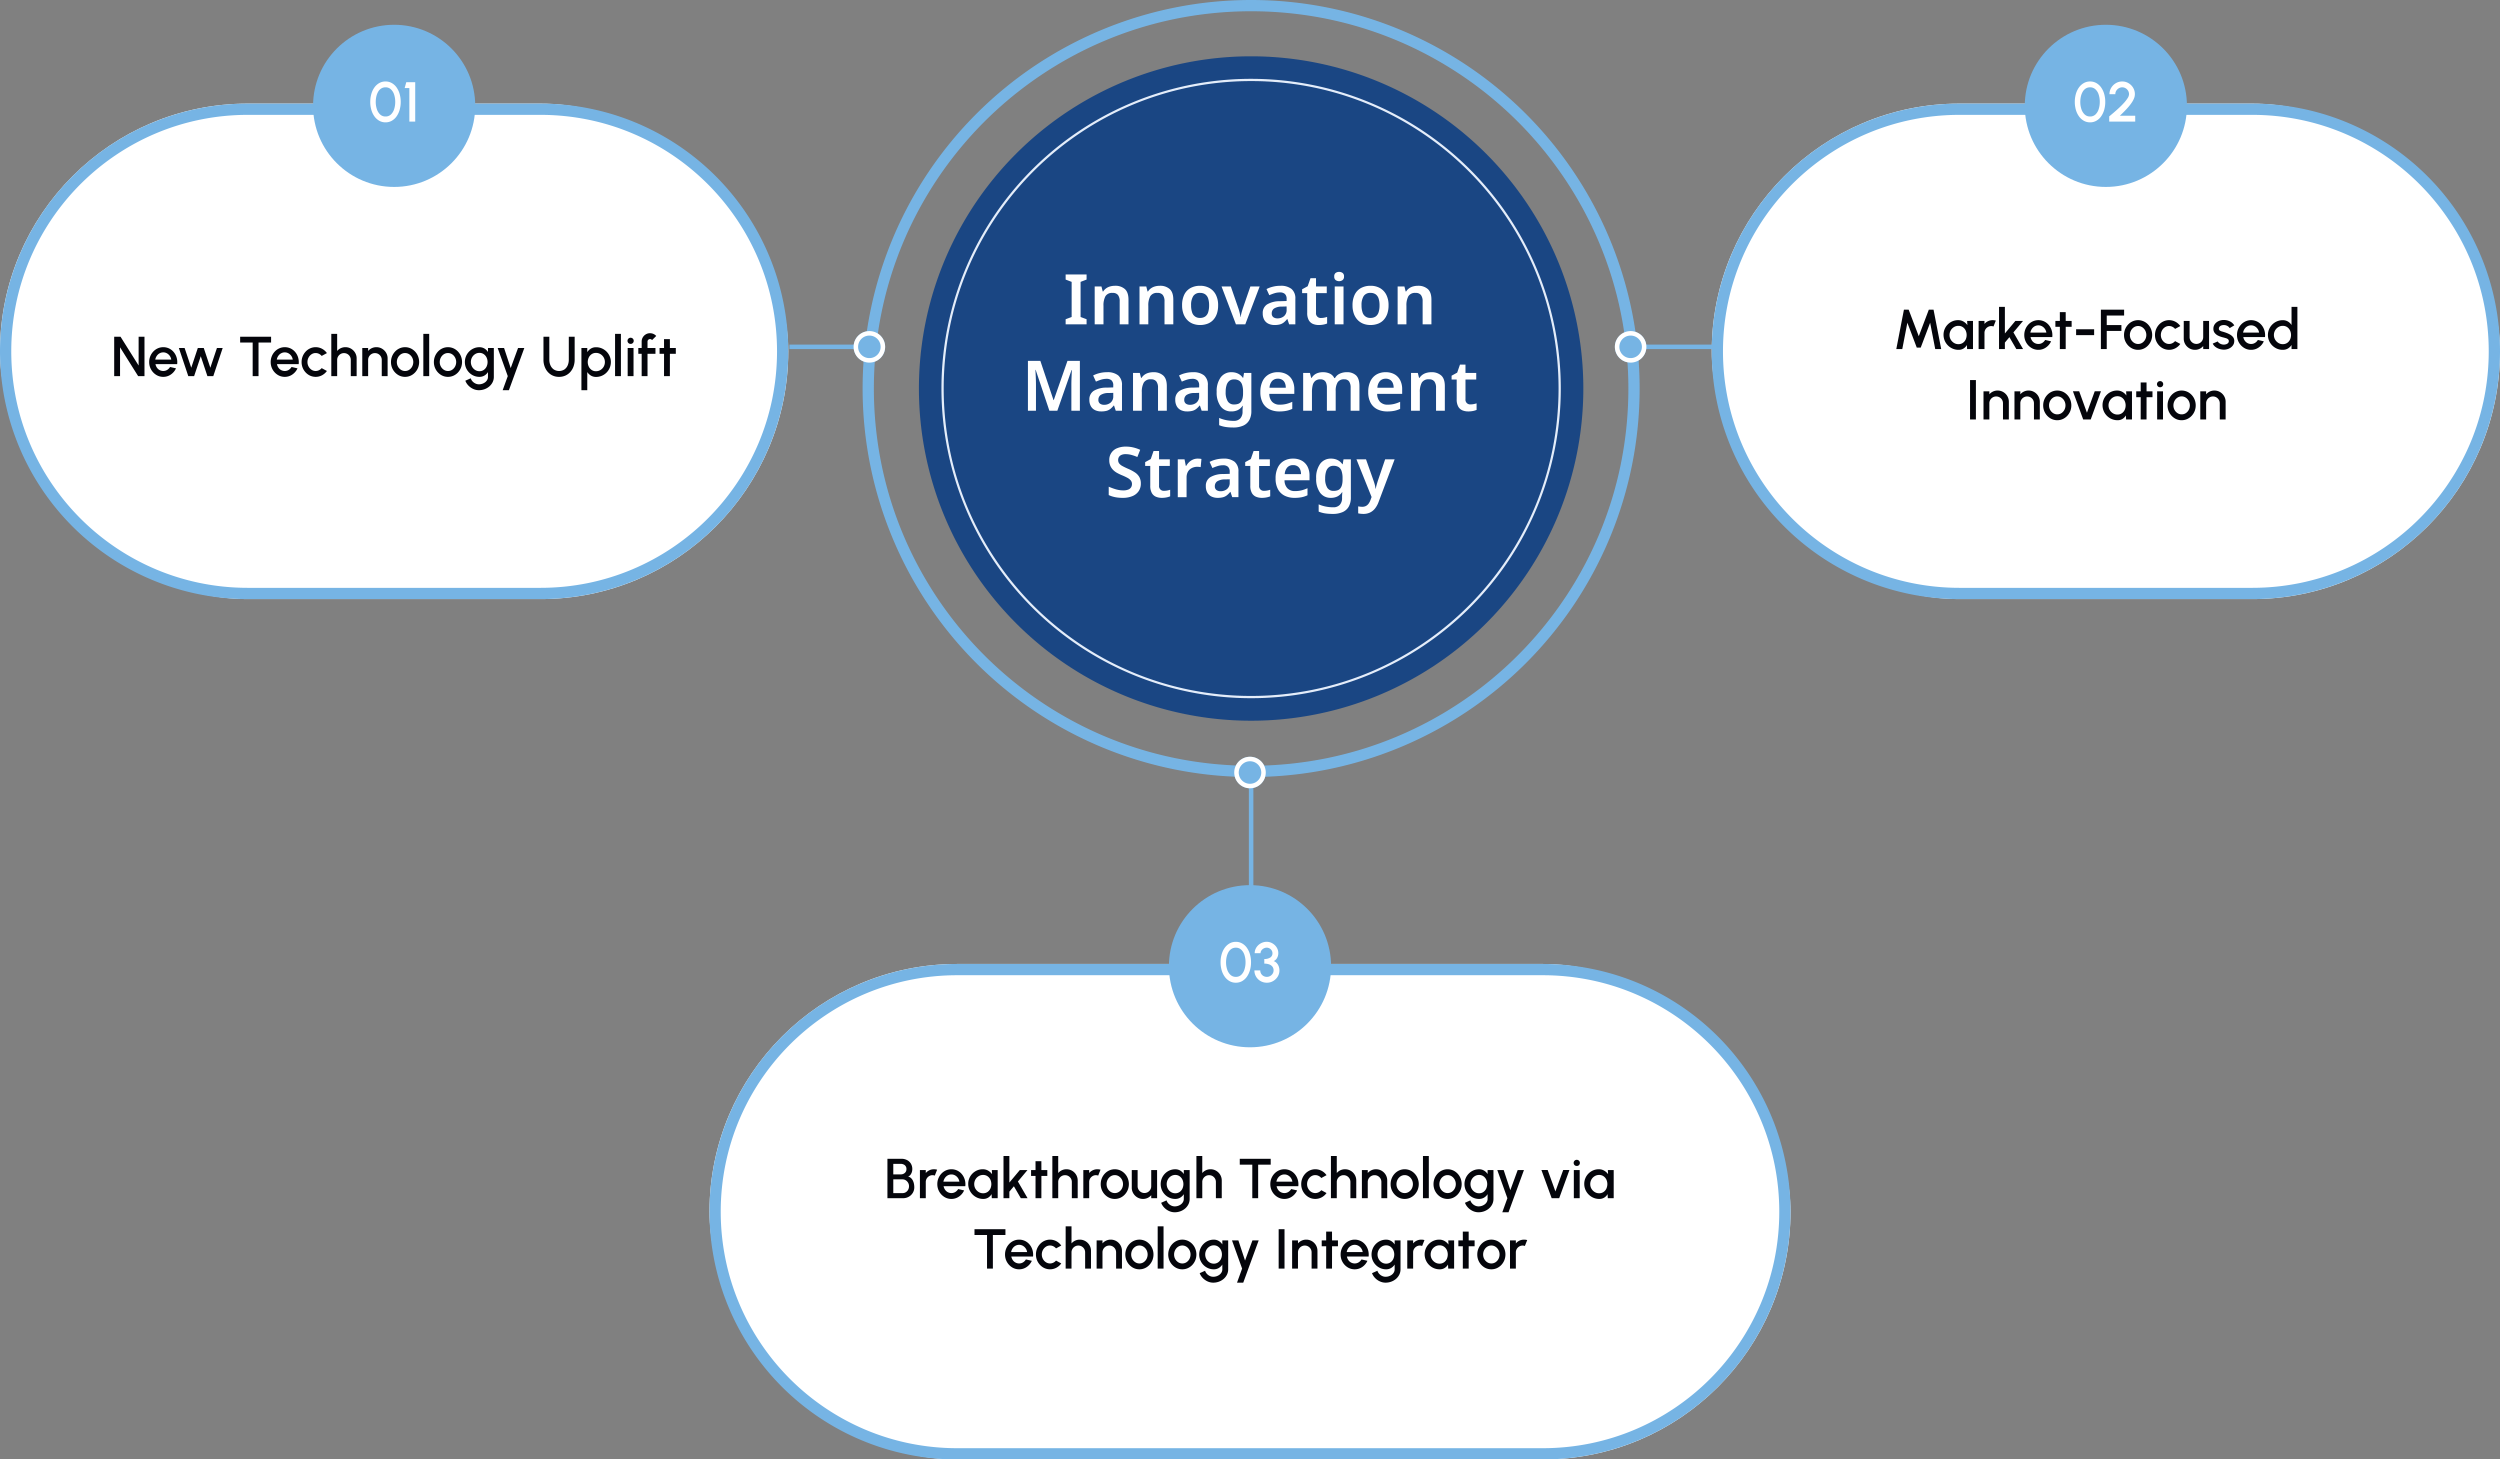
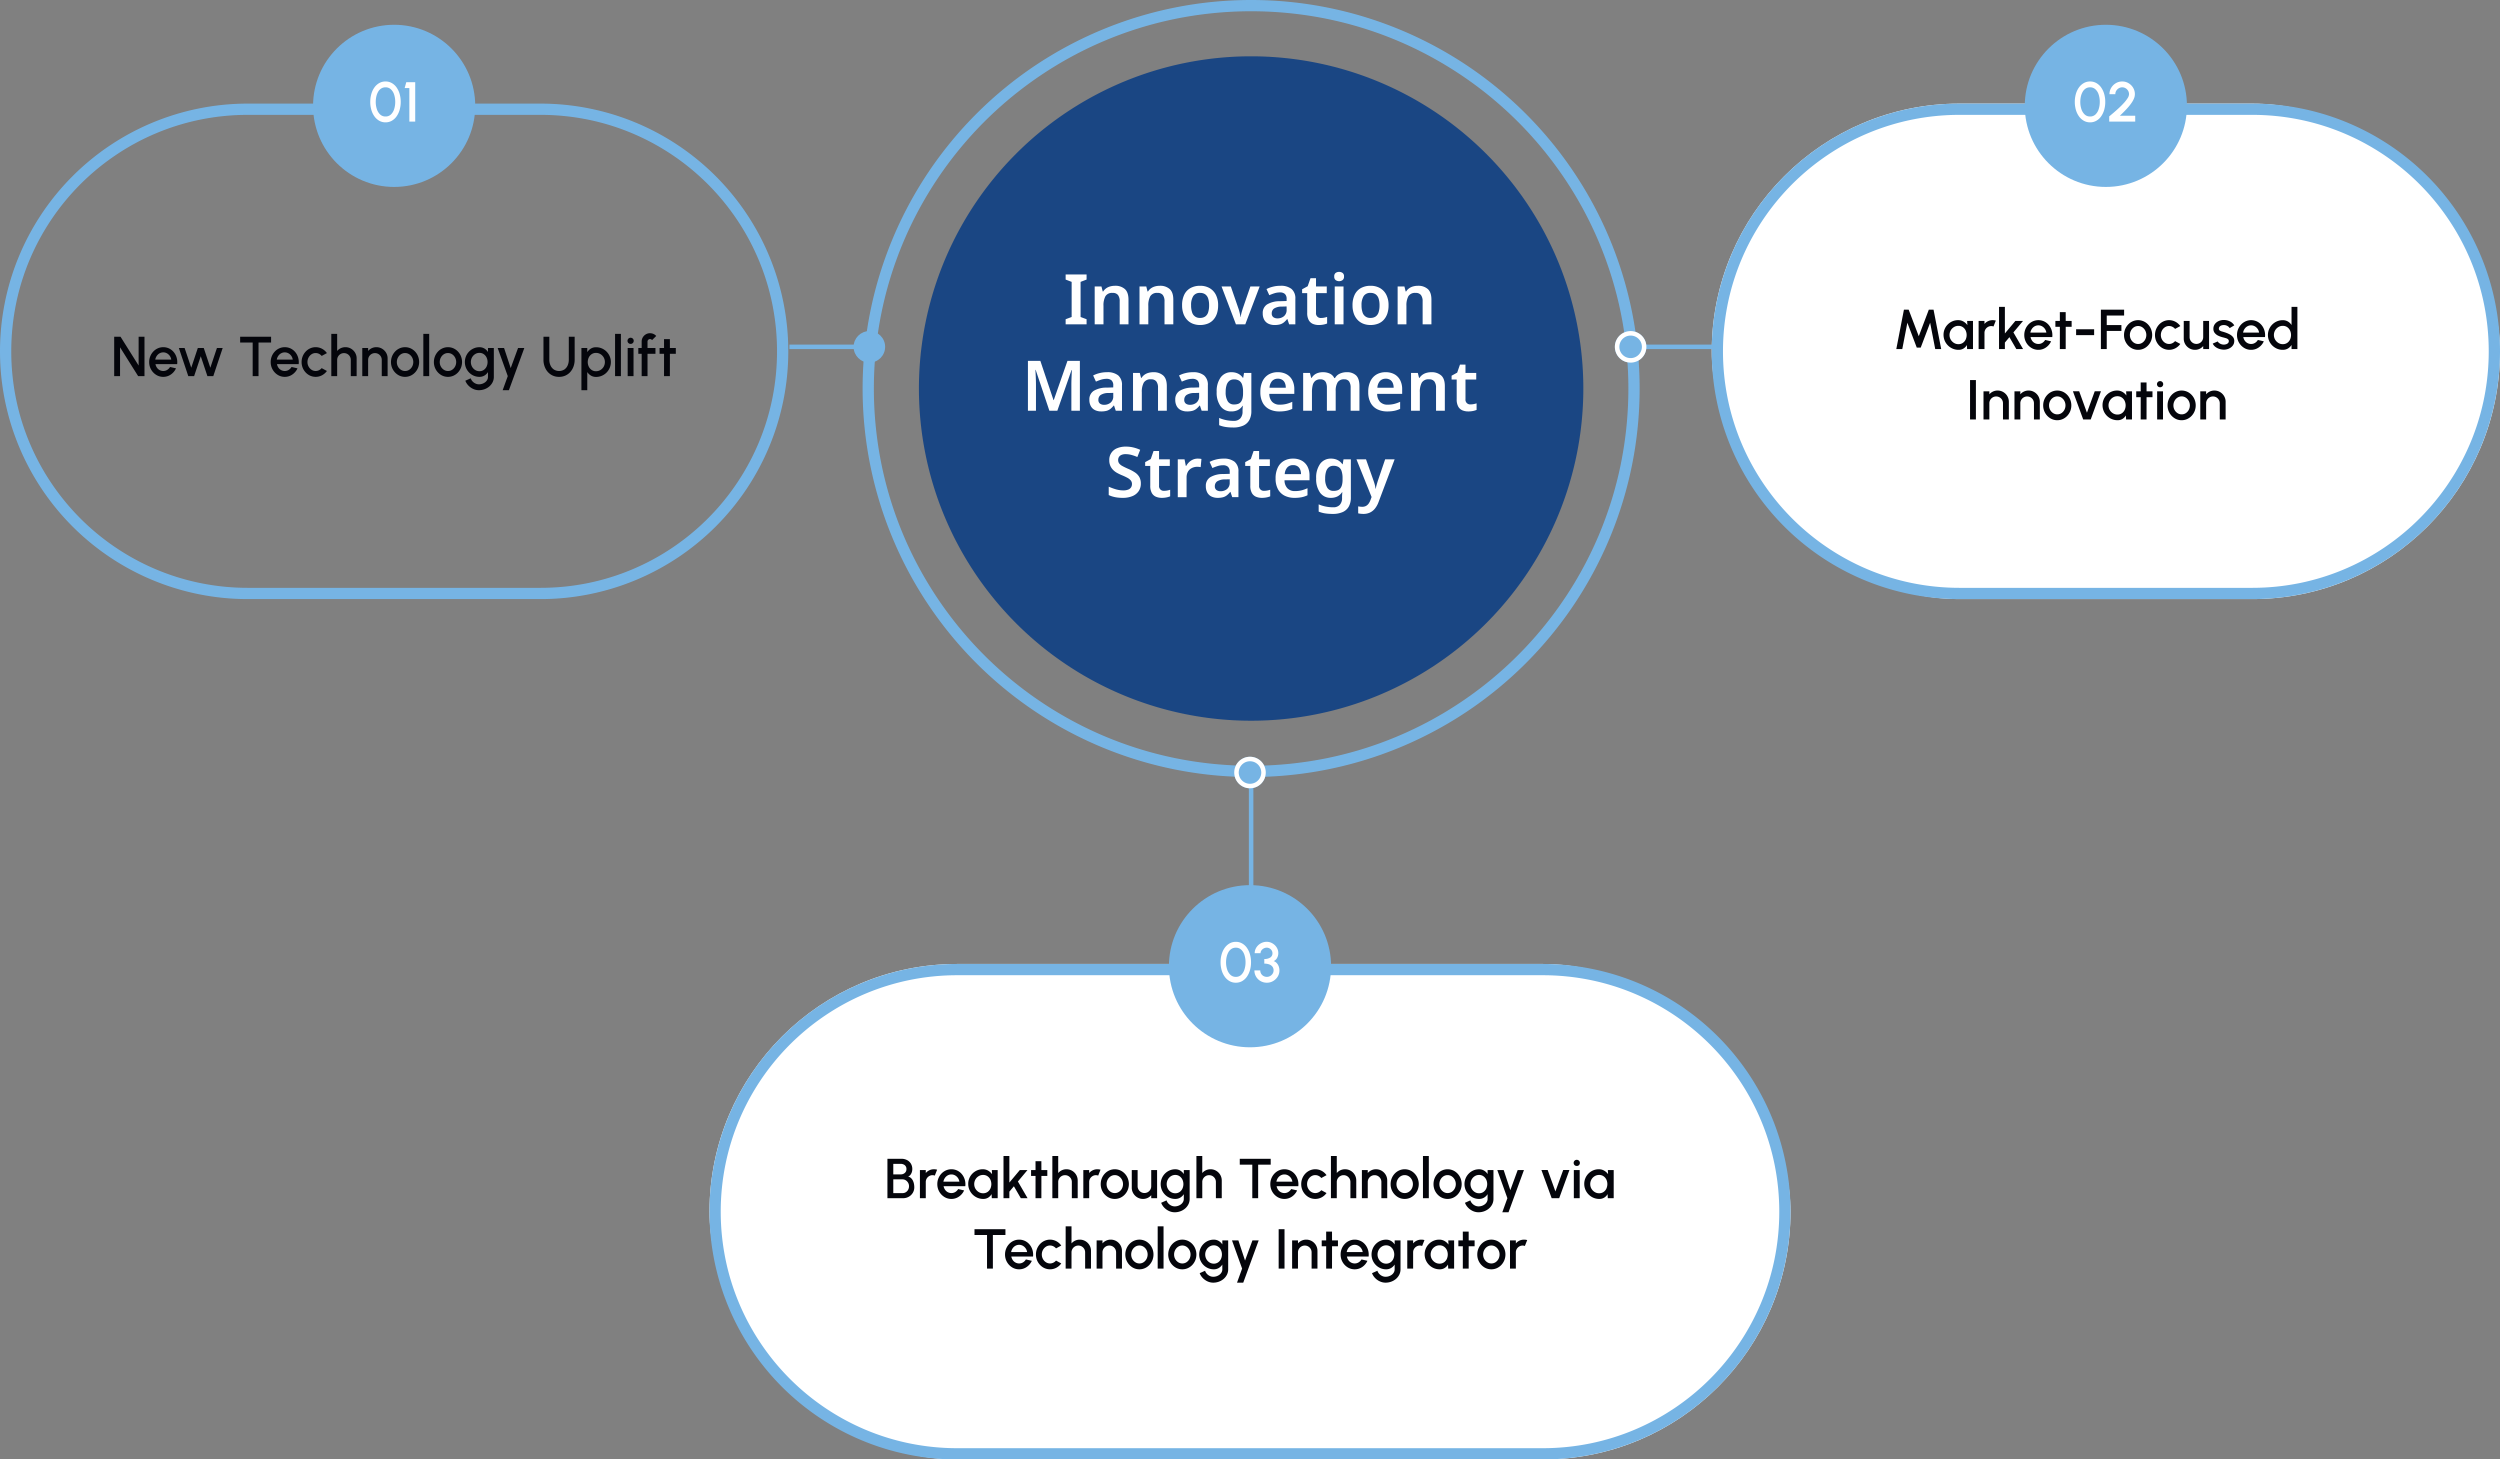
<svg xmlns="http://www.w3.org/2000/svg" width="1110" height="648" viewBox="0 0 1110 648">
  <rect x="0" y="0" width="1110" height="648" fill="#808080" stroke="none" />
  <g id="Group_1" data-name="Group 1" transform="translate(-128 -60)">
    <rect id="Rectangle_27663" data-name="Rectangle 27663" width="350" height="220" rx="110" transform="translate(888 106)" fill="#fff" />
    <path id="Rectangle_27663_-_Outline" data-name="Rectangle 27663 - Outline" d="M110,5A105.8,105.8,0,0,0,88.834,7.133,104.4,104.4,0,0,0,51.3,22.929a105.322,105.322,0,0,0-38.048,46.2,104.436,104.436,0,0,0-6.116,19.7,106.073,106.073,0,0,0,0,42.333,104.4,104.4,0,0,0,15.8,37.537,105.322,105.322,0,0,0,46.2,38.048,104.435,104.435,0,0,0,19.7,6.116A105.8,105.8,0,0,0,110,215H240a105.8,105.8,0,0,0,21.166-2.133,104.4,104.4,0,0,0,37.537-15.8,105.322,105.322,0,0,0,38.048-46.2,104.436,104.436,0,0,0,6.116-19.7,106.073,106.073,0,0,0,0-42.333,104.4,104.4,0,0,0-15.8-37.537,105.322,105.322,0,0,0-46.2-38.048,104.435,104.435,0,0,0-19.7-6.116A105.8,105.8,0,0,0,240,5H110m0-5H240a110,110,0,0,1,0,220H110A110,110,0,0,1,110,0Z" transform="translate(888 106)" fill="#76b4e4" />
-     <rect id="Rectangle_27664" data-name="Rectangle 27664" width="350" height="220" rx="110" transform="translate(128 106)" fill="#fff" />
    <path id="Rectangle_27664_-_Outline" data-name="Rectangle 27664 - Outline" d="M110,5A105.8,105.8,0,0,0,88.834,7.133,104.4,104.4,0,0,0,51.3,22.929a105.322,105.322,0,0,0-38.048,46.2,104.436,104.436,0,0,0-6.116,19.7,106.073,106.073,0,0,0,0,42.333,104.4,104.4,0,0,0,15.8,37.537,105.322,105.322,0,0,0,46.2,38.048,104.435,104.435,0,0,0,19.7,6.116A105.8,105.8,0,0,0,110,215H240a105.8,105.8,0,0,0,21.166-2.133,104.4,104.4,0,0,0,37.537-15.8,105.322,105.322,0,0,0,38.048-46.2,104.436,104.436,0,0,0,6.116-19.7,106.073,106.073,0,0,0,0-42.333,104.4,104.4,0,0,0-15.8-37.537,105.322,105.322,0,0,0-46.2-38.048,104.435,104.435,0,0,0-19.7-6.116A105.8,105.8,0,0,0,240,5H110m0-5H240a110,110,0,0,1,0,220H110A110,110,0,0,1,110,0Z" transform="translate(128 106)" fill="#76b4e4" />
    <rect id="Rectangle_27662" data-name="Rectangle 27662" width="480" height="220" rx="110" transform="translate(443 488)" fill="#fff" />
    <path id="Rectangle_27662_-_Outline" data-name="Rectangle 27662 - Outline" d="M110,5A105.8,105.8,0,0,0,88.834,7.133,104.395,104.395,0,0,0,51.3,22.929a105.322,105.322,0,0,0-38.048,46.2,104.435,104.435,0,0,0-6.116,19.7,106.071,106.071,0,0,0,0,42.333,104.394,104.394,0,0,0,15.8,37.537,105.322,105.322,0,0,0,46.2,38.048,104.435,104.435,0,0,0,19.7,6.116A105.8,105.8,0,0,0,110,215H370a105.8,105.8,0,0,0,21.166-2.133,104.395,104.395,0,0,0,37.537-15.8,105.322,105.322,0,0,0,38.048-46.2,104.435,104.435,0,0,0,6.116-19.7,106.071,106.071,0,0,0,0-42.333,104.394,104.394,0,0,0-15.8-37.537,105.322,105.322,0,0,0-46.2-38.048,104.435,104.435,0,0,0-19.7-6.116A105.8,105.8,0,0,0,370,5H110m0-5H370a110,110,0,0,1,0,220H110A110,110,0,0,1,110,0Z" transform="translate(443 488)" fill="#76b4e4" />
    <path id="Path_11" data-name="Path 11" d="M147.5,0A147.5,147.5,0,1,1,0,147.5,147.5,147.5,0,0,1,147.5,0Z" transform="translate(536 85)" fill="#1a4683" />
    <path id="Path_9" data-name="Path 9" d="M15.7,24V6.5h2.812L26.55,19.3V6.5h2.6V24H26.338L18.3,11.2V24Zm21.787.325a5.809,5.809,0,0,1-3.144-.888,6.638,6.638,0,0,1-3.106-5.687,6.732,6.732,0,0,1,1.831-4.669,6.248,6.248,0,0,1,1.994-1.419,6.077,6.077,0,0,1,5.063.081,6.109,6.109,0,0,1,2.05,1.637,6.8,6.8,0,0,1,1.25,2.4,7.343,7.343,0,0,1,.238,2.881H34.025a4.1,4.1,0,0,0,.631,1.556,3.4,3.4,0,0,0,1.2,1.094,3.445,3.445,0,0,0,1.631.413,3.268,3.268,0,0,0,1.731-.475A3.757,3.757,0,0,0,40.5,19.938l2.638.612a6.545,6.545,0,0,1-2.263,2.719A5.779,5.779,0,0,1,37.488,24.325Zm-3.55-7.65h7.1a3.725,3.725,0,0,0-.631-1.631,3.824,3.824,0,0,0-1.263-1.162,3.394,3.394,0,0,0-3.3-.006,3.647,3.647,0,0,0-1.25,1.156A4.225,4.225,0,0,0,33.938,16.675ZM51.188,24H48.6L44.413,11.5h2.55l2.95,8.775L52.838,11.5h2.625l2.925,8.775L61.325,11.5h2.55L59.7,24H57.088l-2.95-8.838ZM85.363,6.5V9.1H79.787V24h-2.6V9.1H71.625V6.5Zm6.075,17.825a5.809,5.809,0,0,1-3.144-.888,6.638,6.638,0,0,1-3.106-5.687,6.732,6.732,0,0,1,1.831-4.669,6.248,6.248,0,0,1,1.994-1.419,6.077,6.077,0,0,1,5.063.081,6.109,6.109,0,0,1,2.05,1.637,6.8,6.8,0,0,1,1.25,2.4,7.343,7.343,0,0,1,.238,2.881H87.975a4.1,4.1,0,0,0,.631,1.556,3.4,3.4,0,0,0,1.2,1.094,3.445,3.445,0,0,0,1.631.413,3.268,3.268,0,0,0,1.731-.475,3.757,3.757,0,0,0,1.281-1.312l2.638.612a6.545,6.545,0,0,1-2.263,2.719A5.779,5.779,0,0,1,91.438,24.325Zm-3.55-7.65h7.1a3.725,3.725,0,0,0-.631-1.631,3.824,3.824,0,0,0-1.262-1.162,3.394,3.394,0,0,0-3.3-.006,3.647,3.647,0,0,0-1.25,1.156A4.225,4.225,0,0,0,87.888,16.675Zm19.937,3.775,2.325,1.262a6.358,6.358,0,0,1-2.156,1.9,6,6,0,0,1-5.975-.175,6.638,6.638,0,0,1-3.106-5.687,6.732,6.732,0,0,1,1.831-4.669,6.248,6.248,0,0,1,1.994-1.419,5.987,5.987,0,0,1,5.256.2,6.306,6.306,0,0,1,2.156,1.912l-2.325,1.263a3.6,3.6,0,0,0-1.225-.956,3.326,3.326,0,0,0-1.437-.331,3.264,3.264,0,0,0-1.856.556,3.968,3.968,0,0,0-1.312,1.463,4.158,4.158,0,0,0-.481,1.981A4.09,4.09,0,0,0,102,19.719a3.969,3.969,0,0,0,1.319,1.456,3.329,3.329,0,0,0,3.319.2A3.715,3.715,0,0,0,107.825,20.45Zm15.525-4.288V24h-2.6V16.8a2.942,2.942,0,0,0-.406-1.525,3.073,3.073,0,0,0-1.088-1.094,3.054,3.054,0,0,0-3.044,0,3.108,3.108,0,0,0-1.1,1.094A2.908,2.908,0,0,0,114.7,16.8V24h-2.6V5.25h2.6v7.575a4.665,4.665,0,0,1,1.6-1.225,4.728,4.728,0,0,1,2.05-.45,4.855,4.855,0,0,1,2.525.675,5.054,5.054,0,0,1,1.806,1.812A4.89,4.89,0,0,1,123.35,16.163Zm13.75,0V24h-2.6V16.8a2.942,2.942,0,0,0-.406-1.525,3.073,3.073,0,0,0-1.087-1.094,3.054,3.054,0,0,0-3.044,0,3.108,3.108,0,0,0-1.1,1.094,2.908,2.908,0,0,0-.412,1.525V24h-2.6V11.5h2.6v1.325a4.664,4.664,0,0,1,1.6-1.225,4.728,4.728,0,0,1,2.05-.45,4.855,4.855,0,0,1,2.525.675,5.054,5.054,0,0,1,1.806,1.812A4.89,4.89,0,0,1,137.1,16.163Zm7.75,8.163a5.809,5.809,0,0,1-3.144-.888A6.638,6.638,0,0,1,138.6,17.75a6.732,6.732,0,0,1,1.831-4.669,6.248,6.248,0,0,1,1.994-1.419,6,6,0,0,1,5.569.375,6.555,6.555,0,0,1,2.262,2.388,6.947,6.947,0,0,1,.356,5.875,6.752,6.752,0,0,1-1.344,2.094,6.268,6.268,0,0,1-1.988,1.419A5.822,5.822,0,0,1,144.85,24.325Zm0-2.6a3.282,3.282,0,0,0,1.863-.55,3.937,3.937,0,0,0,1.306-1.456,4.283,4.283,0,0,0-.012-3.969,3.975,3.975,0,0,0-1.319-1.456,3.392,3.392,0,0,0-3.694.006,3.9,3.9,0,0,0-1.312,1.463,4.2,4.2,0,0,0-.481,1.988,4.073,4.073,0,0,0,.5,2.013,3.931,3.931,0,0,0,1.331,1.431A3.311,3.311,0,0,0,144.85,21.725ZM152.962,24V5.25h2.6V24Zm10.938.325a5.809,5.809,0,0,1-3.144-.888,6.638,6.638,0,0,1-3.106-5.687,6.732,6.732,0,0,1,1.831-4.669,6.248,6.248,0,0,1,1.994-1.419,6,6,0,0,1,5.569.375,6.555,6.555,0,0,1,2.262,2.388,6.947,6.947,0,0,1,.356,5.875,6.752,6.752,0,0,1-1.344,2.094,6.268,6.268,0,0,1-1.988,1.419A5.822,5.822,0,0,1,163.9,24.325Zm0-2.6a3.282,3.282,0,0,0,1.863-.55,3.937,3.937,0,0,0,1.306-1.456,4.283,4.283,0,0,0-.012-3.969,3.975,3.975,0,0,0-1.319-1.456,3.392,3.392,0,0,0-3.694.006,3.9,3.9,0,0,0-1.312,1.463,4.2,4.2,0,0,0-.481,1.988,4.073,4.073,0,0,0,.5,2.013,3.931,3.931,0,0,0,1.331,1.431A3.311,3.311,0,0,0,163.9,21.725ZM181.662,11.5h2.6V24.325a5.236,5.236,0,0,1-.544,2.375,5.978,5.978,0,0,1-1.469,1.881,6.832,6.832,0,0,1-2.119,1.231,7.19,7.19,0,0,1-2.494.438,5.989,5.989,0,0,1-2.525-.556,7,7,0,0,1-2.131-1.506,6.2,6.2,0,0,1-1.369-2.15L174,24.962a3.646,3.646,0,0,0,.806,1.375,4.187,4.187,0,0,0,1.3.95,3.558,3.558,0,0,0,1.531.35,4.619,4.619,0,0,0,1.494-.244,4.424,4.424,0,0,0,1.288-.681,3.36,3.36,0,0,0,.906-1.05,2.726,2.726,0,0,0,.337-1.337V22.212a4.81,4.81,0,0,1-1.575,1.531,4.243,4.243,0,0,1-2.238.581,6.185,6.185,0,0,1-2.5-.513,6.49,6.49,0,0,1-2.062-1.419A6.654,6.654,0,0,1,171.9,20.3a6.768,6.768,0,0,1,0-5.106,6.635,6.635,0,0,1,1.387-2.1,6.49,6.49,0,0,1,2.063-1.419,6.185,6.185,0,0,1,2.5-.512,4.243,4.243,0,0,1,2.238.581,4.766,4.766,0,0,1,1.575,1.544Zm-3.787,10.313a3.281,3.281,0,0,0,1.9-.556,3.741,3.741,0,0,0,1.262-1.481,4.794,4.794,0,0,0-.006-4.069,3.8,3.8,0,0,0-1.269-1.475,3.26,3.26,0,0,0-1.887-.556,3.515,3.515,0,0,0-1.919.55,4.018,4.018,0,0,0-1.381,1.475,4.333,4.333,0,0,0,.006,4.1,4.018,4.018,0,0,0,1.388,1.469A3.523,3.523,0,0,0,177.875,21.813ZM195.025,11.5H197.8l-6.85,18.75h-2.762L190.45,24l-4.488-12.5H188.8l2.95,8.938Zm18.2,12.825a6.494,6.494,0,0,1-3.656-1.025,6.887,6.887,0,0,1-2.413-2.756A8.551,8.551,0,0,1,206.3,16.7V6.5h2.6V16.7a6.154,6.154,0,0,0,.506,2.519,4.313,4.313,0,0,0,1.475,1.825,4.426,4.426,0,0,0,4.719,0,4.243,4.243,0,0,0,1.456-1.825,6.289,6.289,0,0,0,.494-2.519V6.5h2.6V16.7a8.857,8.857,0,0,1-.488,2.969,7.441,7.441,0,0,1-1.4,2.431,6.428,6.428,0,0,1-2.187,1.637A6.731,6.731,0,0,1,213.225,24.325ZM225.75,30.25h-2.6V11.5h2.6v1.838a5.026,5.026,0,0,1,1.6-1.562,4.3,4.3,0,0,1,2.3-.6,6.41,6.41,0,0,1,2.556.513,6.578,6.578,0,0,1,2.094,1.419,6.725,6.725,0,0,1,1.413,2.094,6.366,6.366,0,0,1,.512,2.55,6.455,6.455,0,0,1-.512,2.563,6.685,6.685,0,0,1-1.413,2.106,6.578,6.578,0,0,1-2.094,1.419,6.41,6.41,0,0,1-2.556.513,4.267,4.267,0,0,1-2.3-.606,5.14,5.14,0,0,1-1.6-1.556Zm3.875-16.562a3.367,3.367,0,0,0-1.913.55,3.763,3.763,0,0,0-1.288,1.469,4.761,4.761,0,0,0,0,4.094,3.753,3.753,0,0,0,1.288,1.475,3.367,3.367,0,0,0,1.913.55,3.748,3.748,0,0,0,1.975-.544,4.082,4.082,0,0,0,1.438-1.469,4.2,4.2,0,0,0,.006-4.1,4.083,4.083,0,0,0-1.431-1.475A3.738,3.738,0,0,0,229.625,13.688ZM238.087,24V5.25h2.6V24Zm5.6-12.5h2.6V24h-2.6Zm1.325-1.812a1.38,1.38,0,0,1-1-.387,1.381,1.381,0,0,1,0-1.944A1.353,1.353,0,0,1,245,6.962a1.338,1.338,0,0,1,.975.394,1.388,1.388,0,0,1,.006,1.944A1.328,1.328,0,0,1,245.012,9.688ZM252.5,8.663V11.5h3.525v2.6H252.5V24h-2.6V14.1h-1.488V11.5H249.9V8.663a3.6,3.6,0,0,1,.5-1.869,3.775,3.775,0,0,1,1.344-1.344,3.62,3.62,0,0,1,1.881-.5,3.735,3.735,0,0,1,1.463.3,3.576,3.576,0,0,1,1.275.925L254.5,8.012a.9.9,0,0,0-.381-.344,1.117,1.117,0,0,0-.494-.119,1.093,1.093,0,0,0-.794.325A1.062,1.062,0,0,0,252.5,8.663ZM265.063,14.1h-2.625l-.013,9.9h-2.6l.013-9.9H257.85V11.5h1.987l-.013-3.925h2.6l.013,3.925h2.625Z" transform="translate(163 203)" fill="#04050b" />
    <path id="Path_12" data-name="Path 12" d="M56.956,24,60.344,6.5h2.1l4.487,11.788L71.394,6.5h2.1l3.4,17.5h-2.65L71.981,12.288l-4.187,11.05h-1.75l-4.175-11.05L59.606,24Zm31.45-12.5h2.6V24H88.394l-.1-1.812a4.347,4.347,0,0,1-1.488,1.55,4.08,4.08,0,0,1-2.213.588,6.508,6.508,0,0,1-2.588-.519,6.736,6.736,0,0,1-3.562-3.575,6.563,6.563,0,0,1-.512-2.594,6.448,6.448,0,0,1,1.887-4.588,6.577,6.577,0,0,1,2.056-1.394,6.237,6.237,0,0,1,2.506-.506,4.629,4.629,0,0,1,2.406.619,5.625,5.625,0,0,1,1.731,1.581ZM84.531,21.813a3.417,3.417,0,0,0,1.925-.544A3.66,3.66,0,0,0,87.738,19.8a4.832,4.832,0,0,0-.006-4.112,3.723,3.723,0,0,0-1.281-1.469,3.387,3.387,0,0,0-1.919-.544,3.738,3.738,0,0,0-1.987.55A4.033,4.033,0,0,0,81.119,15.7a4.08,4.08,0,0,0-.525,2.05,3.961,3.961,0,0,0,.544,2.056,4.167,4.167,0,0,0,1.438,1.462A3.693,3.693,0,0,0,84.531,21.813ZM93.506,24V11.5h2.6v1.325a4.665,4.665,0,0,1,1.6-1.225,4.728,4.728,0,0,1,2.05-.45,5.251,5.251,0,0,1,1.387.188l-1.037,2.625a2.7,2.7,0,0,0-.975-.188,2.919,2.919,0,0,0-1.512.406,3.108,3.108,0,0,0-1.1,1.094,2.908,2.908,0,0,0-.412,1.525V24Zm19.75,0h-3l-3.075-5.3-2.013,2.4V24h-2.6V5.25h2.6V17.063l4.65-5.562h3.4l-4.263,5.087Zm6.775.325a5.809,5.809,0,0,1-3.144-.888,6.638,6.638,0,0,1-3.106-5.687,6.732,6.732,0,0,1,1.831-4.669,6.248,6.248,0,0,1,1.994-1.419,6.077,6.077,0,0,1,5.063.081,6.109,6.109,0,0,1,2.05,1.637,6.8,6.8,0,0,1,1.25,2.4,7.343,7.343,0,0,1,.238,2.881h-9.638a4.1,4.1,0,0,0,.631,1.556,3.4,3.4,0,0,0,1.2,1.094,3.445,3.445,0,0,0,1.631.413,3.268,3.268,0,0,0,1.731-.475,3.757,3.757,0,0,0,1.281-1.312l2.638.612a6.545,6.545,0,0,1-2.263,2.719A5.779,5.779,0,0,1,120.031,24.325Zm-3.55-7.65h7.1a3.725,3.725,0,0,0-.631-1.631,3.824,3.824,0,0,0-1.262-1.162,3.394,3.394,0,0,0-3.3-.006,3.647,3.647,0,0,0-1.25,1.156A4.225,4.225,0,0,0,116.481,16.675ZM134.806,14.1h-2.625l-.013,9.9h-2.6l.012-9.9h-1.988V11.5h1.988l-.012-3.925h2.6l.013,3.925h2.625Zm1.988,1.1h8v2.6h-8Zm11,8.8V6.5h10.313V9.1h-7.712v4.225h6.512v2.6h-6.512V24Zm16.525.325a5.809,5.809,0,0,1-3.144-.888,6.638,6.638,0,0,1-3.106-5.687,6.732,6.732,0,0,1,1.831-4.669,6.248,6.248,0,0,1,1.994-1.419,6,6,0,0,1,5.569.375,6.555,6.555,0,0,1,2.262,2.388,6.947,6.947,0,0,1,.356,5.875,6.752,6.752,0,0,1-1.344,2.094,6.268,6.268,0,0,1-1.988,1.419A5.822,5.822,0,0,1,164.319,24.325Zm0-2.6a3.282,3.282,0,0,0,1.863-.55,3.937,3.937,0,0,0,1.306-1.456,4.283,4.283,0,0,0-.012-3.969,3.975,3.975,0,0,0-1.319-1.456,3.392,3.392,0,0,0-3.694.006,3.9,3.9,0,0,0-1.312,1.463,4.2,4.2,0,0,0-.481,1.988,4.073,4.073,0,0,0,.5,2.013,3.931,3.931,0,0,0,1.331,1.431A3.311,3.311,0,0,0,164.319,21.725Zm16.413-1.275,2.325,1.262a6.358,6.358,0,0,1-2.156,1.9,6,6,0,0,1-5.975-.175,6.638,6.638,0,0,1-3.106-5.687,6.732,6.732,0,0,1,1.831-4.669,6.248,6.248,0,0,1,1.994-1.419,5.987,5.987,0,0,1,5.256.2,6.306,6.306,0,0,1,2.156,1.912l-2.325,1.263a3.6,3.6,0,0,0-1.225-.956,3.326,3.326,0,0,0-1.437-.331,3.264,3.264,0,0,0-1.856.556,3.968,3.968,0,0,0-1.312,1.463,4.159,4.159,0,0,0-.481,1.981,4.091,4.091,0,0,0,.487,1.969,3.969,3.969,0,0,0,1.319,1.456,3.329,3.329,0,0,0,3.319.2A3.715,3.715,0,0,0,180.731,20.45Zm3.85-1.138V11.5h2.6v7.175a2.908,2.908,0,0,0,.412,1.525,3.108,3.108,0,0,0,1.1,1.094,3.03,3.03,0,0,0,3.031,0,3.073,3.073,0,0,0,1.087-1.094,2.942,2.942,0,0,0,.406-1.525V11.5h2.6l.012,12.5h-2.6l-.012-1.35a4.541,4.541,0,0,1-1.587,1.225,4.7,4.7,0,0,1-2.038.45,4.855,4.855,0,0,1-2.525-.675,5.1,5.1,0,0,1-1.812-1.812A4.855,4.855,0,0,1,184.581,19.313Zm17.5,4.925a6.952,6.952,0,0,1-1.925-.4,5.484,5.484,0,0,1-1.644-.919,3.713,3.713,0,0,1-1.056-1.369l2.212-.95a1.984,1.984,0,0,0,.569.663,3.465,3.465,0,0,0,.956.531,3.248,3.248,0,0,0,1.15.206,3.438,3.438,0,0,0,1.094-.169,1.952,1.952,0,0,0,.831-.519,1.188,1.188,0,0,0,.325-.837,1.052,1.052,0,0,0-.369-.856,2.549,2.549,0,0,0-.919-.469q-.55-.163-1.1-.312a10.751,10.751,0,0,1-2.244-.756,4.443,4.443,0,0,1-1.619-1.237,2.893,2.893,0,0,1-.6-1.856,3.41,3.41,0,0,1,.65-2.081A4.232,4.232,0,0,1,200.1,11.55a5.438,5.438,0,0,1,2.256-.475,5.964,5.964,0,0,1,2.75.638,4.589,4.589,0,0,1,1.913,1.75l-2.062,1.225a2.031,2.031,0,0,0-.562-.675,3.145,3.145,0,0,0-.85-.481,3.188,3.188,0,0,0-.987-.206,3.5,3.5,0,0,0-1.181.144,1.887,1.887,0,0,0-.869.531,1.333,1.333,0,0,0-.325.925.929.929,0,0,0,.387.819,3.2,3.2,0,0,0,.981.431q.594.163,1.219.363a12.959,12.959,0,0,1,2.087.856,4.911,4.911,0,0,1,1.575,1.244,2.656,2.656,0,0,1,.575,1.8A3.216,3.216,0,0,1,206.3,22.5a4.455,4.455,0,0,1-1.831,1.35A5.362,5.362,0,0,1,202.081,24.237Zm12.4.088a5.809,5.809,0,0,1-3.144-.888,6.638,6.638,0,0,1-3.106-5.687,6.732,6.732,0,0,1,1.831-4.669,6.248,6.248,0,0,1,1.994-1.419,6.077,6.077,0,0,1,5.063.081,6.109,6.109,0,0,1,2.05,1.637,6.8,6.8,0,0,1,1.25,2.4,7.344,7.344,0,0,1,.238,2.881h-9.637a4.1,4.1,0,0,0,.631,1.556,3.4,3.4,0,0,0,1.2,1.094,3.445,3.445,0,0,0,1.631.413,3.268,3.268,0,0,0,1.731-.475,3.757,3.757,0,0,0,1.281-1.312l2.637.612a6.545,6.545,0,0,1-2.262,2.719A5.779,5.779,0,0,1,214.481,24.325Zm-3.55-7.65h7.1a3.725,3.725,0,0,0-.631-1.631,3.824,3.824,0,0,0-1.262-1.162,3.394,3.394,0,0,0-3.3-.006,3.647,3.647,0,0,0-1.25,1.156A4.225,4.225,0,0,0,210.931,16.675ZM232.444,5.25h2.6V24h-2.6V22.163a4.761,4.761,0,0,1-1.6,1.569,4.4,4.4,0,0,1-2.312.594,6.366,6.366,0,0,1-2.55-.513,6.7,6.7,0,0,1-3.512-3.513,6.616,6.616,0,0,1,0-5.106,6.684,6.684,0,0,1,3.512-3.519,6.366,6.366,0,0,1,2.55-.512,4.4,4.4,0,0,1,2.313.594,4.8,4.8,0,0,1,1.6,1.556Zm-3.887,16.563a3.417,3.417,0,0,0,1.925-.544,3.659,3.659,0,0,0,1.281-1.469,4.832,4.832,0,0,0-.006-4.112,3.724,3.724,0,0,0-1.281-1.469,3.387,3.387,0,0,0-1.919-.544,3.706,3.706,0,0,0-1.981.55A4.1,4.1,0,0,0,225.15,15.7a4.042,4.042,0,0,0-.531,2.05,3.961,3.961,0,0,0,.544,2.056,4.167,4.167,0,0,0,1.438,1.462A3.693,3.693,0,0,0,228.556,21.813ZM89.7,55.25V37.75h2.6v17.5Zm17.225-7.838V55.25h-2.6v-7.2a2.942,2.942,0,0,0-.406-1.525,3.073,3.073,0,0,0-1.088-1.094,3.054,3.054,0,0,0-3.044,0,3.108,3.108,0,0,0-1.1,1.094,2.908,2.908,0,0,0-.412,1.525v7.2h-2.6V42.75h2.6v1.325a4.665,4.665,0,0,1,1.6-1.225,4.728,4.728,0,0,1,2.05-.45,4.855,4.855,0,0,1,2.525.675,5.054,5.054,0,0,1,1.806,1.813A4.89,4.89,0,0,1,106.925,47.412Zm13.75,0V55.25h-2.6v-7.2a2.942,2.942,0,0,0-.406-1.525,3.073,3.073,0,0,0-1.088-1.094,3.054,3.054,0,0,0-3.044,0,3.108,3.108,0,0,0-1.1,1.094,2.908,2.908,0,0,0-.412,1.525v7.2h-2.6V42.75h2.6v1.325a4.665,4.665,0,0,1,1.6-1.225,4.728,4.728,0,0,1,2.05-.45,4.855,4.855,0,0,1,2.525.675,5.054,5.054,0,0,1,1.806,1.813A4.89,4.89,0,0,1,120.675,47.412Zm7.75,8.163a5.809,5.809,0,0,1-3.144-.888A6.638,6.638,0,0,1,122.175,49a6.732,6.732,0,0,1,1.831-4.669A6.248,6.248,0,0,1,126,42.912a6,6,0,0,1,5.569.375,6.555,6.555,0,0,1,2.262,2.388,6.947,6.947,0,0,1,.356,5.875,6.752,6.752,0,0,1-1.344,2.094,6.268,6.268,0,0,1-1.988,1.419A5.822,5.822,0,0,1,128.425,55.575Zm0-2.6a3.282,3.282,0,0,0,1.863-.55,3.937,3.937,0,0,0,1.306-1.456A4.283,4.283,0,0,0,131.581,47a3.975,3.975,0,0,0-1.319-1.456,3.392,3.392,0,0,0-3.694.006,3.9,3.9,0,0,0-1.312,1.463A4.2,4.2,0,0,0,124.775,49a4.073,4.073,0,0,0,.5,2.013,3.931,3.931,0,0,0,1.331,1.431A3.311,3.311,0,0,0,128.425,52.975Zm14.85,2.275h-3.337l-4.562-12.525h2.775l3.45,9.525,3.462-9.525h2.762ZM159,42.75h2.6v12.5h-2.613l-.1-1.812a4.347,4.347,0,0,1-1.488,1.55,4.08,4.08,0,0,1-2.212.588,6.508,6.508,0,0,1-2.588-.519,6.736,6.736,0,0,1-3.562-3.575,6.563,6.563,0,0,1-.512-2.594,6.448,6.448,0,0,1,1.887-4.588,6.576,6.576,0,0,1,2.056-1.394,6.237,6.237,0,0,1,2.506-.506,4.629,4.629,0,0,1,2.406.619,5.625,5.625,0,0,1,1.731,1.581Zm-3.875,10.313a3.417,3.417,0,0,0,1.925-.544,3.659,3.659,0,0,0,1.281-1.469,4.832,4.832,0,0,0-.006-4.112,3.724,3.724,0,0,0-1.281-1.469,3.387,3.387,0,0,0-1.919-.544,3.738,3.738,0,0,0-1.988.55,4.032,4.032,0,0,0-1.425,1.475,4.08,4.08,0,0,0-.525,2.05,3.961,3.961,0,0,0,.544,2.056,4.167,4.167,0,0,0,1.438,1.462A3.693,3.693,0,0,0,155.125,53.063ZM170.7,45.35h-2.625l-.013,9.9h-2.6l.012-9.9h-1.988v-2.6h1.988l-.012-3.925h2.6l.013,3.925H170.7Zm2.075-2.6h2.6v12.5h-2.6Zm1.325-1.812a1.38,1.38,0,0,1-1-.388,1.381,1.381,0,0,1,0-1.944,1.353,1.353,0,0,1,.988-.394,1.338,1.338,0,0,1,.975.394,1.388,1.388,0,0,1,.006,1.944A1.328,1.328,0,0,1,174.1,40.938Zm9.55,14.638a5.809,5.809,0,0,1-3.144-.888A6.638,6.638,0,0,1,177.4,49a6.732,6.732,0,0,1,1.831-4.669,6.248,6.248,0,0,1,1.994-1.419,6,6,0,0,1,5.569.375,6.555,6.555,0,0,1,2.262,2.388,6.947,6.947,0,0,1,.356,5.875,6.752,6.752,0,0,1-1.344,2.094,6.268,6.268,0,0,1-1.988,1.419A5.822,5.822,0,0,1,183.65,55.575Zm0-2.6a3.282,3.282,0,0,0,1.863-.55,3.937,3.937,0,0,0,1.306-1.456A4.283,4.283,0,0,0,186.806,47a3.975,3.975,0,0,0-1.319-1.456,3.392,3.392,0,0,0-3.694.006,3.9,3.9,0,0,0-1.312,1.463A4.2,4.2,0,0,0,180,49a4.073,4.073,0,0,0,.5,2.013,3.931,3.931,0,0,0,1.331,1.431A3.311,3.311,0,0,0,183.65,52.975Zm19.525-5.562V55.25h-2.6v-7.2a2.942,2.942,0,0,0-.406-1.525,3.073,3.073,0,0,0-1.087-1.094,3.054,3.054,0,0,0-3.044,0,3.108,3.108,0,0,0-1.1,1.094,2.908,2.908,0,0,0-.412,1.525v7.2h-2.6V42.75h2.6v1.325a4.664,4.664,0,0,1,1.6-1.225,4.728,4.728,0,0,1,2.05-.45,4.855,4.855,0,0,1,2.525.675,5.054,5.054,0,0,1,1.806,1.813A4.89,4.89,0,0,1,203.175,47.412Z" transform="translate(913 191)" fill="#04050b" />
    <path id="Path_14" data-name="Path 14" d="M61.019,24V6.5h6.213a5.362,5.362,0,0,1,2.444.55,4.271,4.271,0,0,1,1.738,1.581,4.568,4.568,0,0,1,.644,2.469,4.321,4.321,0,0,1-.225,1.375,3.781,3.781,0,0,1-.637,1.187,2.25,2.25,0,0,1-1,.725,2.853,2.853,0,0,1,1.331.719,3.961,3.961,0,0,1,.844,1.206,5.95,5.95,0,0,1,.444,1.425,8,8,0,0,1,.131,1.4,4.683,4.683,0,0,1-.675,2.5,4.867,4.867,0,0,1-1.806,1.731A5.031,5.031,0,0,1,67.969,24Zm2.6-2.25h4.1a2.743,2.743,0,0,0,1.456-.4,2.9,2.9,0,0,0,1.044-1.106,3.258,3.258,0,0,0,.388-1.594,2.967,2.967,0,0,0-.388-1.469,3.129,3.129,0,0,0-1.044-1.119,2.623,2.623,0,0,0-1.456-.425h-4.1Zm0-8.325h3.338a2.637,2.637,0,0,0,1.762-.625,2.126,2.126,0,0,0,.738-1.712,2.085,2.085,0,0,0-.738-1.744,2.761,2.761,0,0,0-1.762-.581H63.619ZM75.444,24V11.5h2.6v1.325a4.665,4.665,0,0,1,1.6-1.225,4.728,4.728,0,0,1,2.05-.45,5.251,5.251,0,0,1,1.387.188l-1.037,2.625a2.7,2.7,0,0,0-.975-.188,2.919,2.919,0,0,0-1.512.406,3.108,3.108,0,0,0-1.1,1.094,2.908,2.908,0,0,0-.412,1.525V24Zm13.975.325a5.809,5.809,0,0,1-3.144-.888,6.638,6.638,0,0,1-3.106-5.687A6.732,6.732,0,0,1,85,13.081a6.248,6.248,0,0,1,1.994-1.419,6.077,6.077,0,0,1,5.063.081,6.109,6.109,0,0,1,2.05,1.637,6.8,6.8,0,0,1,1.25,2.4,7.343,7.343,0,0,1,.238,2.881H85.956a4.1,4.1,0,0,0,.631,1.556,3.4,3.4,0,0,0,1.2,1.094,3.445,3.445,0,0,0,1.631.413,3.268,3.268,0,0,0,1.731-.475,3.757,3.757,0,0,0,1.281-1.312l2.638.612a6.545,6.545,0,0,1-2.263,2.719A5.779,5.779,0,0,1,89.419,24.325Zm-3.55-7.65h7.1a3.725,3.725,0,0,0-.631-1.631,3.824,3.824,0,0,0-1.262-1.162,3.394,3.394,0,0,0-3.3-.006,3.647,3.647,0,0,0-1.25,1.156A4.225,4.225,0,0,0,85.869,16.675Zm21.5-5.175h2.6V24h-2.612l-.1-1.812a4.347,4.347,0,0,1-1.488,1.55,4.08,4.08,0,0,1-2.213.588,6.508,6.508,0,0,1-2.588-.519,6.736,6.736,0,0,1-3.562-3.575,6.563,6.563,0,0,1-.512-2.594,6.448,6.448,0,0,1,1.887-4.588,6.577,6.577,0,0,1,2.056-1.394,6.237,6.237,0,0,1,2.506-.506,4.629,4.629,0,0,1,2.406.619,5.625,5.625,0,0,1,1.731,1.581Zm-3.875,10.313a3.417,3.417,0,0,0,1.925-.544A3.66,3.66,0,0,0,106.7,19.8a4.832,4.832,0,0,0-.006-4.112,3.723,3.723,0,0,0-1.281-1.469,3.387,3.387,0,0,0-1.919-.544,3.738,3.738,0,0,0-1.987.55,4.033,4.033,0,0,0-1.425,1.475,4.08,4.08,0,0,0-.525,2.05,3.961,3.961,0,0,0,.544,2.056,4.167,4.167,0,0,0,1.438,1.462A3.693,3.693,0,0,0,103.494,21.813ZM123.244,24h-3l-3.075-5.3-2.013,2.4V24h-2.6V5.25h2.6V17.063l4.65-5.562h3.4l-4.263,5.087Zm8.763-9.9h-2.625l-.013,9.9h-2.6l.012-9.9h-1.988V11.5h1.988l-.012-3.925h2.6l.013,3.925h2.625Zm13.488,2.063V24h-2.6V16.8a2.942,2.942,0,0,0-.406-1.525,3.073,3.073,0,0,0-1.087-1.094,3.054,3.054,0,0,0-3.044,0,3.108,3.108,0,0,0-1.1,1.094,2.908,2.908,0,0,0-.412,1.525V24h-2.6V5.25h2.6v7.575a4.664,4.664,0,0,1,1.6-1.225,4.728,4.728,0,0,1,2.05-.45,4.855,4.855,0,0,1,2.525.675,5.054,5.054,0,0,1,1.806,1.812A4.89,4.89,0,0,1,145.494,16.163Zm2.5,7.837V11.5h2.6v1.325a4.664,4.664,0,0,1,1.6-1.225,4.728,4.728,0,0,1,2.05-.45,5.251,5.251,0,0,1,1.387.188l-1.037,2.625a2.7,2.7,0,0,0-.975-.188,2.918,2.918,0,0,0-1.512.406,3.108,3.108,0,0,0-1.1,1.094,2.908,2.908,0,0,0-.412,1.525V24Zm13.975.325a5.809,5.809,0,0,1-3.144-.888,6.638,6.638,0,0,1-3.106-5.687,6.732,6.732,0,0,1,1.831-4.669,6.248,6.248,0,0,1,1.994-1.419,6,6,0,0,1,5.569.375,6.555,6.555,0,0,1,2.262,2.388,6.947,6.947,0,0,1,.356,5.875,6.752,6.752,0,0,1-1.344,2.094,6.268,6.268,0,0,1-1.988,1.419A5.822,5.822,0,0,1,161.969,24.325Zm0-2.6a3.282,3.282,0,0,0,1.863-.55,3.937,3.937,0,0,0,1.306-1.456,4.283,4.283,0,0,0-.012-3.969,3.975,3.975,0,0,0-1.319-1.456,3.392,3.392,0,0,0-3.694.006,3.9,3.9,0,0,0-1.312,1.463,4.2,4.2,0,0,0-.481,1.988,4.073,4.073,0,0,0,.5,2.013,3.931,3.931,0,0,0,1.331,1.431A3.311,3.311,0,0,0,161.969,21.725Zm7.538-2.413V11.5h2.6v7.175a2.908,2.908,0,0,0,.412,1.525,3.108,3.108,0,0,0,1.1,1.094,3.03,3.03,0,0,0,3.031,0,3.073,3.073,0,0,0,1.087-1.094,2.942,2.942,0,0,0,.406-1.525V11.5h2.6l.012,12.5h-2.6l-.012-1.35a4.541,4.541,0,0,1-1.587,1.225,4.7,4.7,0,0,1-2.038.45,4.855,4.855,0,0,1-2.525-.675,5.1,5.1,0,0,1-1.812-1.812A4.855,4.855,0,0,1,169.506,19.313Zm23.1-7.812h2.6V24.325a5.236,5.236,0,0,1-.544,2.375,5.978,5.978,0,0,1-1.469,1.881,6.832,6.832,0,0,1-2.119,1.231,7.19,7.19,0,0,1-2.494.438,5.989,5.989,0,0,1-2.525-.556,7,7,0,0,1-2.131-1.506,6.2,6.2,0,0,1-1.369-2.15l2.388-1.075a3.646,3.646,0,0,0,.806,1.375,4.187,4.187,0,0,0,1.3.95,3.558,3.558,0,0,0,1.531.35,4.619,4.619,0,0,0,1.494-.244,4.424,4.424,0,0,0,1.288-.681,3.36,3.36,0,0,0,.906-1.05,2.726,2.726,0,0,0,.337-1.337V22.212a4.81,4.81,0,0,1-1.575,1.531,4.243,4.243,0,0,1-2.238.581,6.185,6.185,0,0,1-2.5-.513,6.49,6.49,0,0,1-2.062-1.419,6.654,6.654,0,0,1-1.387-2.094,6.768,6.768,0,0,1,0-5.106,6.635,6.635,0,0,1,1.387-2.1,6.49,6.49,0,0,1,2.063-1.419,6.185,6.185,0,0,1,2.5-.512,4.243,4.243,0,0,1,2.238.581,4.766,4.766,0,0,1,1.575,1.544Zm-3.787,10.313a3.281,3.281,0,0,0,1.9-.556,3.741,3.741,0,0,0,1.262-1.481,4.794,4.794,0,0,0-.006-4.069,3.8,3.8,0,0,0-1.269-1.475,3.26,3.26,0,0,0-1.887-.556,3.515,3.515,0,0,0-1.919.55,4.018,4.018,0,0,0-1.381,1.475,4.333,4.333,0,0,0,.006,4.1,4.018,4.018,0,0,0,1.388,1.469A3.523,3.523,0,0,0,188.819,21.813Zm20.637-5.65V24h-2.6V16.8a2.942,2.942,0,0,0-.406-1.525,3.073,3.073,0,0,0-1.087-1.094,3.054,3.054,0,0,0-3.044,0,3.108,3.108,0,0,0-1.1,1.094,2.908,2.908,0,0,0-.412,1.525V24h-2.6V5.25h2.6v7.575a4.664,4.664,0,0,1,1.6-1.225,4.728,4.728,0,0,1,2.05-.45,4.855,4.855,0,0,1,2.525.675,5.054,5.054,0,0,1,1.806,1.812A4.89,4.89,0,0,1,209.456,16.163ZM231.194,6.5V9.1h-5.575V24h-2.6V9.1h-5.562V6.5Zm6.075,17.825a5.809,5.809,0,0,1-3.144-.888,6.638,6.638,0,0,1-3.106-5.687,6.732,6.732,0,0,1,1.831-4.669,6.248,6.248,0,0,1,1.994-1.419,6.077,6.077,0,0,1,5.063.081,6.109,6.109,0,0,1,2.05,1.637,6.8,6.8,0,0,1,1.25,2.4,7.344,7.344,0,0,1,.238,2.881h-9.637a4.1,4.1,0,0,0,.631,1.556,3.4,3.4,0,0,0,1.2,1.094,3.445,3.445,0,0,0,1.631.413A3.268,3.268,0,0,0,239,21.25a3.757,3.757,0,0,0,1.281-1.312l2.637.612a6.545,6.545,0,0,1-2.262,2.719A5.779,5.779,0,0,1,237.269,24.325Zm-3.55-7.65h7.1a3.725,3.725,0,0,0-.631-1.631,3.824,3.824,0,0,0-1.262-1.162,3.394,3.394,0,0,0-3.3-.006,3.647,3.647,0,0,0-1.25,1.156A4.225,4.225,0,0,0,233.719,16.675Zm19.938,3.775,2.325,1.262a6.358,6.358,0,0,1-2.156,1.9,6,6,0,0,1-5.975-.175,6.638,6.638,0,0,1-3.106-5.687,6.732,6.732,0,0,1,1.831-4.669,6.248,6.248,0,0,1,1.994-1.419,5.987,5.987,0,0,1,5.256.2,6.306,6.306,0,0,1,2.156,1.912l-2.325,1.263a3.6,3.6,0,0,0-1.225-.956,3.326,3.326,0,0,0-1.437-.331,3.264,3.264,0,0,0-1.856.556,3.968,3.968,0,0,0-1.312,1.463,4.159,4.159,0,0,0-.481,1.981,4.091,4.091,0,0,0,.487,1.969,3.969,3.969,0,0,0,1.319,1.456,3.329,3.329,0,0,0,3.319.2A3.715,3.715,0,0,0,253.656,20.45Zm15.525-4.288V24h-2.6V16.8a2.942,2.942,0,0,0-.406-1.525,3.073,3.073,0,0,0-1.087-1.094,3.054,3.054,0,0,0-3.044,0,3.108,3.108,0,0,0-1.1,1.094,2.908,2.908,0,0,0-.413,1.525V24h-2.6V5.25h2.6v7.575a4.664,4.664,0,0,1,1.6-1.225,4.728,4.728,0,0,1,2.05-.45,4.855,4.855,0,0,1,2.525.675,5.054,5.054,0,0,1,1.806,1.812A4.89,4.89,0,0,1,269.181,16.163Zm13.75,0V24h-2.6V16.8a2.942,2.942,0,0,0-.406-1.525,3.073,3.073,0,0,0-1.087-1.094,3.054,3.054,0,0,0-3.044,0,3.108,3.108,0,0,0-1.1,1.094,2.908,2.908,0,0,0-.413,1.525V24h-2.6V11.5h2.6v1.325a4.664,4.664,0,0,1,1.6-1.225,4.728,4.728,0,0,1,2.05-.45,4.855,4.855,0,0,1,2.525.675,5.054,5.054,0,0,1,1.806,1.812A4.89,4.89,0,0,1,282.931,16.163Zm7.75,8.163a5.809,5.809,0,0,1-3.144-.888,6.638,6.638,0,0,1-3.106-5.687,6.732,6.732,0,0,1,1.831-4.669,6.248,6.248,0,0,1,1.994-1.419,6,6,0,0,1,5.569.375,6.555,6.555,0,0,1,2.263,2.388,6.947,6.947,0,0,1,.356,5.875,6.753,6.753,0,0,1-1.344,2.094,6.268,6.268,0,0,1-1.988,1.419A5.822,5.822,0,0,1,290.681,24.325Zm0-2.6a3.282,3.282,0,0,0,1.862-.55,3.937,3.937,0,0,0,1.306-1.456,4.283,4.283,0,0,0-.013-3.969,3.975,3.975,0,0,0-1.319-1.456,3.392,3.392,0,0,0-3.694.006,3.9,3.9,0,0,0-1.312,1.463,4.2,4.2,0,0,0-.481,1.988,4.073,4.073,0,0,0,.5,2.013,3.931,3.931,0,0,0,1.331,1.431A3.311,3.311,0,0,0,290.681,21.725ZM298.794,24V5.25h2.6V24Zm10.938.325a5.809,5.809,0,0,1-3.144-.888,6.638,6.638,0,0,1-3.106-5.687,6.732,6.732,0,0,1,1.831-4.669,6.248,6.248,0,0,1,1.994-1.419,6,6,0,0,1,5.569.375,6.555,6.555,0,0,1,2.263,2.388,6.947,6.947,0,0,1,.356,5.875,6.753,6.753,0,0,1-1.344,2.094,6.268,6.268,0,0,1-1.988,1.419A5.822,5.822,0,0,1,309.731,24.325Zm0-2.6a3.282,3.282,0,0,0,1.862-.55,3.937,3.937,0,0,0,1.306-1.456,4.283,4.283,0,0,0-.013-3.969,3.975,3.975,0,0,0-1.319-1.456,3.392,3.392,0,0,0-3.694.006,3.9,3.9,0,0,0-1.312,1.463,4.2,4.2,0,0,0-.481,1.988,4.073,4.073,0,0,0,.5,2.013,3.931,3.931,0,0,0,1.331,1.431A3.311,3.311,0,0,0,309.731,21.725ZM327.494,11.5h2.6V24.325a5.236,5.236,0,0,1-.544,2.375,5.978,5.978,0,0,1-1.469,1.881,6.832,6.832,0,0,1-2.119,1.231,7.19,7.19,0,0,1-2.494.438,5.989,5.989,0,0,1-2.525-.556,7,7,0,0,1-2.131-1.506,6.2,6.2,0,0,1-1.369-2.15l2.388-1.075a3.646,3.646,0,0,0,.806,1.375,4.187,4.187,0,0,0,1.3.95,3.559,3.559,0,0,0,1.531.35,4.619,4.619,0,0,0,1.494-.244,4.424,4.424,0,0,0,1.287-.681,3.36,3.36,0,0,0,.906-1.05,2.726,2.726,0,0,0,.338-1.337V22.212a4.81,4.81,0,0,1-1.575,1.531,4.243,4.243,0,0,1-2.237.581,6.185,6.185,0,0,1-2.5-.513,6.49,6.49,0,0,1-2.062-1.419,6.654,6.654,0,0,1-1.388-2.094,6.768,6.768,0,0,1,0-5.106,6.635,6.635,0,0,1,1.388-2.1,6.49,6.49,0,0,1,2.063-1.419,6.185,6.185,0,0,1,2.5-.512,4.243,4.243,0,0,1,2.237.581,4.766,4.766,0,0,1,1.575,1.544Zm-3.788,10.313a3.281,3.281,0,0,0,1.9-.556,3.741,3.741,0,0,0,1.263-1.481,4.794,4.794,0,0,0-.006-4.069,3.8,3.8,0,0,0-1.269-1.475,3.26,3.26,0,0,0-1.887-.556,3.515,3.515,0,0,0-1.919.55,4.019,4.019,0,0,0-1.381,1.475,4.333,4.333,0,0,0,.006,4.1,4.018,4.018,0,0,0,1.388,1.469A3.523,3.523,0,0,0,323.706,21.813ZM340.856,11.5h2.775l-6.85,18.75h-2.762L336.281,24l-4.487-12.5h2.837l2.95,8.938ZM359.281,24h-3.337l-4.562-12.525h2.775L357.606,21l3.462-9.525h2.763Zm6.5-12.5h2.6V24h-2.6Zm1.325-1.812a1.38,1.38,0,0,1-1-.387,1.381,1.381,0,0,1,0-1.944,1.353,1.353,0,0,1,.987-.394,1.338,1.338,0,0,1,.975.394,1.388,1.388,0,0,1,.006,1.944A1.328,1.328,0,0,1,367.106,9.688ZM380.881,11.5h2.6V24h-2.613l-.1-1.812a4.347,4.347,0,0,1-1.487,1.55,4.08,4.08,0,0,1-2.212.588,6.508,6.508,0,0,1-2.587-.519,6.736,6.736,0,0,1-3.562-3.575,6.563,6.563,0,0,1-.513-2.594,6.448,6.448,0,0,1,1.888-4.588,6.576,6.576,0,0,1,2.056-1.394,6.237,6.237,0,0,1,2.506-.506,4.629,4.629,0,0,1,2.406.619,5.625,5.625,0,0,1,1.731,1.581Zm-3.875,10.313a3.417,3.417,0,0,0,1.925-.544,3.659,3.659,0,0,0,1.281-1.469,4.832,4.832,0,0,0-.006-4.112,3.723,3.723,0,0,0-1.281-1.469,3.387,3.387,0,0,0-1.919-.544,3.738,3.738,0,0,0-1.988.55,4.033,4.033,0,0,0-1.425,1.475,4.08,4.08,0,0,0-.525,2.05,3.961,3.961,0,0,0,.544,2.056,4.167,4.167,0,0,0,1.438,1.462A3.693,3.693,0,0,0,377.006,21.813ZM113.413,37.75v2.6h-5.575v14.9h-2.6V40.35H99.675v-2.6Zm6.075,17.825a5.809,5.809,0,0,1-3.144-.888A6.638,6.638,0,0,1,113.238,49a6.732,6.732,0,0,1,1.831-4.669,6.248,6.248,0,0,1,1.994-1.419,6.077,6.077,0,0,1,5.063.081,6.109,6.109,0,0,1,2.05,1.637,6.8,6.8,0,0,1,1.25,2.4,7.343,7.343,0,0,1,.238,2.881h-9.638a4.1,4.1,0,0,0,.631,1.556,3.4,3.4,0,0,0,1.2,1.094,3.445,3.445,0,0,0,1.631.412,3.268,3.268,0,0,0,1.731-.475,3.757,3.757,0,0,0,1.281-1.312l2.638.612a6.545,6.545,0,0,1-2.263,2.719A5.779,5.779,0,0,1,119.488,55.575Zm-3.55-7.65h7.1a3.725,3.725,0,0,0-.631-1.631,3.824,3.824,0,0,0-1.262-1.163,3.394,3.394,0,0,0-3.3-.006,3.647,3.647,0,0,0-1.25,1.156A4.225,4.225,0,0,0,115.938,47.925ZM135.875,51.7l2.325,1.263a6.358,6.358,0,0,1-2.156,1.9,6,6,0,0,1-5.975-.175A6.638,6.638,0,0,1,126.963,49a6.732,6.732,0,0,1,1.831-4.669,6.248,6.248,0,0,1,1.994-1.419,5.987,5.987,0,0,1,5.256.2,6.306,6.306,0,0,1,2.156,1.913l-2.325,1.262a3.6,3.6,0,0,0-1.225-.956A3.326,3.326,0,0,0,133.212,45a3.264,3.264,0,0,0-1.856.556,3.968,3.968,0,0,0-1.312,1.462A4.159,4.159,0,0,0,129.563,49a4.091,4.091,0,0,0,.488,1.969,3.969,3.969,0,0,0,1.319,1.456,3.329,3.329,0,0,0,3.319.2A3.715,3.715,0,0,0,135.875,51.7ZM151.4,47.412V55.25h-2.6v-7.2a2.942,2.942,0,0,0-.406-1.525,3.073,3.073,0,0,0-1.087-1.094,3.054,3.054,0,0,0-3.044,0,3.108,3.108,0,0,0-1.1,1.094,2.908,2.908,0,0,0-.412,1.525v7.2h-2.6V36.5h2.6v7.575a4.664,4.664,0,0,1,1.6-1.225,4.728,4.728,0,0,1,2.05-.45,4.855,4.855,0,0,1,2.525.675,5.054,5.054,0,0,1,1.806,1.813A4.89,4.89,0,0,1,151.4,47.412Zm13.75,0V55.25h-2.6v-7.2a2.942,2.942,0,0,0-.406-1.525,3.073,3.073,0,0,0-1.087-1.094,3.054,3.054,0,0,0-3.044,0,3.108,3.108,0,0,0-1.1,1.094,2.908,2.908,0,0,0-.412,1.525v7.2h-2.6V42.75h2.6v1.325a4.664,4.664,0,0,1,1.6-1.225,4.728,4.728,0,0,1,2.05-.45,4.855,4.855,0,0,1,2.525.675,5.054,5.054,0,0,1,1.806,1.813A4.89,4.89,0,0,1,165.15,47.412Zm7.75,8.163a5.809,5.809,0,0,1-3.144-.888A6.638,6.638,0,0,1,166.65,49a6.732,6.732,0,0,1,1.831-4.669,6.248,6.248,0,0,1,1.994-1.419,6,6,0,0,1,5.569.375,6.555,6.555,0,0,1,2.262,2.388,6.947,6.947,0,0,1,.356,5.875,6.752,6.752,0,0,1-1.344,2.094,6.268,6.268,0,0,1-1.988,1.419A5.822,5.822,0,0,1,172.9,55.575Zm0-2.6a3.282,3.282,0,0,0,1.863-.55,3.937,3.937,0,0,0,1.306-1.456A4.283,4.283,0,0,0,176.056,47a3.975,3.975,0,0,0-1.319-1.456,3.392,3.392,0,0,0-3.694.006,3.9,3.9,0,0,0-1.312,1.463A4.2,4.2,0,0,0,169.25,49a4.073,4.073,0,0,0,.5,2.013,3.931,3.931,0,0,0,1.331,1.431A3.311,3.311,0,0,0,172.9,52.975Zm8.113,2.275V36.5h2.6V55.25Zm10.938.325a5.809,5.809,0,0,1-3.144-.888A6.638,6.638,0,0,1,185.7,49a6.732,6.732,0,0,1,1.831-4.669,6.248,6.248,0,0,1,1.994-1.419,6,6,0,0,1,5.569.375,6.555,6.555,0,0,1,2.262,2.388,6.947,6.947,0,0,1,.356,5.875,6.752,6.752,0,0,1-1.344,2.094,6.268,6.268,0,0,1-1.988,1.419A5.822,5.822,0,0,1,191.95,55.575Zm0-2.6a3.282,3.282,0,0,0,1.863-.55,3.937,3.937,0,0,0,1.306-1.456A4.283,4.283,0,0,0,195.106,47a3.975,3.975,0,0,0-1.319-1.456,3.392,3.392,0,0,0-3.694.006,3.9,3.9,0,0,0-1.312,1.463A4.2,4.2,0,0,0,188.3,49a4.073,4.073,0,0,0,.5,2.013,3.931,3.931,0,0,0,1.331,1.431A3.311,3.311,0,0,0,191.95,52.975ZM209.713,42.75h2.6V55.575a5.236,5.236,0,0,1-.544,2.375,5.978,5.978,0,0,1-1.469,1.881,6.832,6.832,0,0,1-2.119,1.231,7.19,7.19,0,0,1-2.494.438,5.989,5.989,0,0,1-2.525-.556,7,7,0,0,1-2.131-1.506,6.2,6.2,0,0,1-1.369-2.15l2.388-1.075a3.646,3.646,0,0,0,.806,1.375,4.187,4.187,0,0,0,1.3.95,3.558,3.558,0,0,0,1.531.35,4.619,4.619,0,0,0,1.494-.244,4.424,4.424,0,0,0,1.288-.681,3.36,3.36,0,0,0,.906-1.05,2.726,2.726,0,0,0,.337-1.337V53.463a4.81,4.81,0,0,1-1.575,1.531,4.243,4.243,0,0,1-2.238.581,6.185,6.185,0,0,1-2.5-.513,6.49,6.49,0,0,1-2.062-1.419,6.654,6.654,0,0,1-1.387-2.094,6.768,6.768,0,0,1,0-5.106,6.635,6.635,0,0,1,1.387-2.1,6.49,6.49,0,0,1,2.063-1.419,6.185,6.185,0,0,1,2.5-.513,4.243,4.243,0,0,1,2.238.581,4.766,4.766,0,0,1,1.575,1.544Zm-3.787,10.313a3.281,3.281,0,0,0,1.9-.556,3.741,3.741,0,0,0,1.262-1.481,4.794,4.794,0,0,0-.006-4.069,3.8,3.8,0,0,0-1.269-1.475,3.26,3.26,0,0,0-1.887-.556,3.515,3.515,0,0,0-1.919.55,4.018,4.018,0,0,0-1.381,1.475,4.333,4.333,0,0,0,.006,4.1,4.018,4.018,0,0,0,1.388,1.469A3.523,3.523,0,0,0,205.925,53.063Zm17.15-10.312h2.775L219,61.5h-2.762l2.262-6.25-4.488-12.5h2.837l2.95,8.938Zm11.65,12.5V37.75h2.6v17.5Zm17.225-7.838V55.25h-2.6v-7.2a2.942,2.942,0,0,0-.406-1.525,3.073,3.073,0,0,0-1.087-1.094,3.054,3.054,0,0,0-3.044,0,3.108,3.108,0,0,0-1.1,1.094,2.908,2.908,0,0,0-.412,1.525v7.2h-2.6V42.75h2.6v1.325a4.664,4.664,0,0,1,1.6-1.225,4.728,4.728,0,0,1,2.05-.45,4.855,4.855,0,0,1,2.525.675,5.054,5.054,0,0,1,1.806,1.813A4.89,4.89,0,0,1,251.95,47.412Zm9.1-2.062h-2.625l-.012,9.9h-2.6l.012-9.9h-1.988v-2.6h1.988l-.012-3.925h2.6l.012,3.925h2.625Zm7.438,10.225a5.809,5.809,0,0,1-3.144-.888A6.638,6.638,0,0,1,262.237,49a6.732,6.732,0,0,1,1.831-4.669,6.248,6.248,0,0,1,1.994-1.419,6.077,6.077,0,0,1,5.063.081,6.11,6.11,0,0,1,2.05,1.637,6.8,6.8,0,0,1,1.25,2.4,7.343,7.343,0,0,1,.237,2.881h-9.637a4.1,4.1,0,0,0,.631,1.556,3.4,3.4,0,0,0,1.2,1.094,3.445,3.445,0,0,0,1.631.412,3.268,3.268,0,0,0,1.731-.475,3.757,3.757,0,0,0,1.281-1.312l2.637.612a6.545,6.545,0,0,1-2.262,2.719A5.779,5.779,0,0,1,268.487,55.575Zm-3.55-7.65h7.1a3.725,3.725,0,0,0-.631-1.631,3.824,3.824,0,0,0-1.263-1.163,3.394,3.394,0,0,0-3.3-.006,3.647,3.647,0,0,0-1.25,1.156A4.224,4.224,0,0,0,264.938,47.925Zm21.288-5.175h2.6V55.575a5.236,5.236,0,0,1-.544,2.375,5.978,5.978,0,0,1-1.469,1.881,6.832,6.832,0,0,1-2.119,1.231,7.19,7.19,0,0,1-2.494.438,5.989,5.989,0,0,1-2.525-.556,7,7,0,0,1-2.131-1.506,6.2,6.2,0,0,1-1.369-2.15l2.388-1.075a3.646,3.646,0,0,0,.806,1.375,4.187,4.187,0,0,0,1.3.95,3.559,3.559,0,0,0,1.531.35,4.619,4.619,0,0,0,1.494-.244,4.424,4.424,0,0,0,1.287-.681,3.36,3.36,0,0,0,.906-1.05,2.726,2.726,0,0,0,.338-1.337V53.463a4.81,4.81,0,0,1-1.575,1.531,4.243,4.243,0,0,1-2.237.581,6.185,6.185,0,0,1-2.5-.513,6.49,6.49,0,0,1-2.062-1.419,6.654,6.654,0,0,1-1.388-2.094,6.768,6.768,0,0,1,0-5.106,6.635,6.635,0,0,1,1.388-2.1,6.49,6.49,0,0,1,2.063-1.419,6.185,6.185,0,0,1,2.5-.513,4.243,4.243,0,0,1,2.237.581,4.766,4.766,0,0,1,1.575,1.544Zm-3.788,10.313a3.281,3.281,0,0,0,1.9-.556,3.741,3.741,0,0,0,1.263-1.481,4.794,4.794,0,0,0-.006-4.069,3.8,3.8,0,0,0-1.269-1.475,3.26,3.26,0,0,0-1.887-.556,3.515,3.515,0,0,0-1.919.55,4.019,4.019,0,0,0-1.381,1.475,4.333,4.333,0,0,0,.006,4.1,4.018,4.018,0,0,0,1.388,1.469A3.523,3.523,0,0,0,282.438,53.063Zm9.387,2.188V42.75h2.6v1.325a4.664,4.664,0,0,1,1.6-1.225,4.728,4.728,0,0,1,2.05-.45,5.251,5.251,0,0,1,1.388.188l-1.038,2.625a2.7,2.7,0,0,0-.975-.187,2.919,2.919,0,0,0-1.513.406,3.108,3.108,0,0,0-1.1,1.094,2.908,2.908,0,0,0-.413,1.525v7.2Zm18.2-12.5h2.6v12.5h-2.613l-.1-1.812a4.347,4.347,0,0,1-1.487,1.55,4.08,4.08,0,0,1-2.212.588,6.508,6.508,0,0,1-2.587-.519,6.736,6.736,0,0,1-3.562-3.575,6.563,6.563,0,0,1-.513-2.594,6.448,6.448,0,0,1,1.888-4.588,6.576,6.576,0,0,1,2.056-1.394A6.237,6.237,0,0,1,306,42.4a4.629,4.629,0,0,1,2.406.619,5.625,5.625,0,0,1,1.731,1.581ZM306.15,53.063a3.417,3.417,0,0,0,1.925-.544,3.659,3.659,0,0,0,1.281-1.469,4.832,4.832,0,0,0-.006-4.112,3.723,3.723,0,0,0-1.281-1.469,3.387,3.387,0,0,0-1.919-.544,3.738,3.738,0,0,0-1.988.55,4.033,4.033,0,0,0-1.425,1.475,4.08,4.08,0,0,0-.525,2.05,3.961,3.961,0,0,0,.544,2.056,4.167,4.167,0,0,0,1.438,1.462A3.693,3.693,0,0,0,306.15,53.063Zm15.575-7.713H319.1l-.013,9.9h-2.6l.013-9.9h-1.987v-2.6H316.5l-.013-3.925h2.6l.013,3.925h2.625Zm7.438,10.225a5.809,5.809,0,0,1-3.144-.888A6.638,6.638,0,0,1,322.913,49a6.732,6.732,0,0,1,1.831-4.669,6.248,6.248,0,0,1,1.994-1.419,6,6,0,0,1,5.569.375,6.555,6.555,0,0,1,2.263,2.388,6.947,6.947,0,0,1,.356,5.875,6.753,6.753,0,0,1-1.344,2.094,6.268,6.268,0,0,1-1.988,1.419A5.822,5.822,0,0,1,329.163,55.575Zm0-2.6a3.282,3.282,0,0,0,1.862-.55,3.937,3.937,0,0,0,1.306-1.456A4.283,4.283,0,0,0,332.319,47,3.975,3.975,0,0,0,331,45.544a3.392,3.392,0,0,0-3.694.006,3.9,3.9,0,0,0-1.312,1.463A4.2,4.2,0,0,0,325.513,49a4.073,4.073,0,0,0,.5,2.013,3.931,3.931,0,0,0,1.331,1.431A3.311,3.311,0,0,0,329.163,52.975Zm8.275,2.275V42.75h2.6v1.325a4.664,4.664,0,0,1,1.6-1.225,4.728,4.728,0,0,1,2.05-.45,5.251,5.251,0,0,1,1.388.188l-1.038,2.625a2.7,2.7,0,0,0-.975-.187,2.919,2.919,0,0,0-1.513.406,3.108,3.108,0,0,0-1.1,1.094,2.908,2.908,0,0,0-.413,1.525v7.2Z" transform="translate(461 568)" fill="#04050b" />
    <path id="Ellipse_2213" data-name="Ellipse 2213" d="M172.5,5a168.762,168.762,0,0,0-33.762,3.4A166.556,166.556,0,0,0,78.853,33.6a168,168,0,0,0-60.692,73.7A166.617,166.617,0,0,0,8.4,138.738a169.181,169.181,0,0,0,0,67.525,166.556,166.556,0,0,0,25.2,59.885,168,168,0,0,0,73.7,60.692,166.617,166.617,0,0,0,31.435,9.758,169.181,169.181,0,0,0,67.525,0,166.556,166.556,0,0,0,59.885-25.2,168,168,0,0,0,60.692-73.7,166.616,166.616,0,0,0,9.758-31.435,169.181,169.181,0,0,0,0-67.525,166.556,166.556,0,0,0-25.2-59.885,168,168,0,0,0-73.7-60.692A166.616,166.616,0,0,0,206.262,8.4,168.762,168.762,0,0,0,172.5,5m0-5A172.5,172.5,0,1,1,0,172.5,172.5,172.5,0,0,1,172.5,0Z" transform="translate(511 60)" fill="#76b4e4" />
    <path id="Path_8" data-name="Path 8" d="M66.445,33h-9.3V30.737l2.666-.992V14.152l-2.666-1.023V10.866h9.3v2.263l-2.666,1.023V29.745l2.666.992ZM79.031,15.888a6.31,6.31,0,0,1,4.417,1.457q1.6,1.457,1.6,4.712V33H81.139V22.832A4.536,4.536,0,0,0,80.395,20a2.815,2.815,0,0,0-2.356-.946,3.423,3.423,0,0,0-3.224,1.472,8.5,8.5,0,0,0-.868,4.263V33H70.041V16.2h3.007l.558,2.2h.217a5,5,0,0,1,1.364-1.426,5.7,5.7,0,0,1,1.8-.821A7.936,7.936,0,0,1,79.031,15.888Zm19.9,0a6.31,6.31,0,0,1,4.418,1.457q1.6,1.457,1.6,4.712V33h-3.906V22.832A4.536,4.536,0,0,0,100.3,20a2.815,2.815,0,0,0-2.356-.946,3.423,3.423,0,0,0-3.224,1.472,8.5,8.5,0,0,0-.868,4.263V33H89.943V16.2H92.95l.558,2.2h.217a5,5,0,0,1,1.364-1.426,5.7,5.7,0,0,1,1.8-.821A7.936,7.936,0,0,1,98.933,15.888Zm25.916,8.68a11.358,11.358,0,0,1-.558,3.72,7.745,7.745,0,0,1-1.6,2.743,6.574,6.574,0,0,1-2.542,1.7,9.283,9.283,0,0,1-3.332.574,8.644,8.644,0,0,1-3.193-.574,6.923,6.923,0,0,1-2.526-1.7,7.866,7.866,0,0,1-1.659-2.743,10.81,10.81,0,0,1-.589-3.72,10.562,10.562,0,0,1,.961-4.728,6.662,6.662,0,0,1,2.774-2.945,8.705,8.705,0,0,1,4.294-1.007A8.267,8.267,0,0,1,121.02,16.9a7.09,7.09,0,0,1,2.806,2.945A10.021,10.021,0,0,1,124.848,24.568Zm-12,0a9.614,9.614,0,0,0,.419,3.022,3.442,3.442,0,0,0,3.58,2.558,3.8,3.8,0,0,0,2.31-.651,3.675,3.675,0,0,0,1.286-1.906,9.957,9.957,0,0,0,.4-3.022,9.435,9.435,0,0,0-.418-3.023,3.668,3.668,0,0,0-1.3-1.86,3.81,3.81,0,0,0-2.279-.635,3.394,3.394,0,0,0-3.053,1.426A7.4,7.4,0,0,0,112.851,24.568ZM132.753,33l-6.386-16.8h4.123l3.348,9.7q.217.589.4,1.286t.326,1.364a8.315,8.315,0,0,1,.171,1.163h.124a11.018,11.018,0,0,1,.217-1.194q.155-.667.356-1.348t.387-1.271l3.348-9.7h4.123L136.908,33ZM152.5,15.888a7.543,7.543,0,0,1,4.945,1.41,5.433,5.433,0,0,1,1.689,4.417V33h-2.759l-.775-2.325h-.124a9.268,9.268,0,0,1-1.473,1.5,4.735,4.735,0,0,1-1.736.868,9.218,9.218,0,0,1-2.372.264,6.256,6.256,0,0,1-2.682-.558,4.192,4.192,0,0,1-1.875-1.72,5.717,5.717,0,0,1-.682-2.93,4.454,4.454,0,0,1,1.906-3.921,10.873,10.873,0,0,1,5.782-1.441l2.914-.093v-.837a2.926,2.926,0,0,0-.775-2.294,3.176,3.176,0,0,0-2.17-.682,8.084,8.084,0,0,0-2.449.372,21.826,21.826,0,0,0-2.294.868l-1.24-2.728a12.861,12.861,0,0,1,2.837-1.054A13.566,13.566,0,0,1,152.5,15.888Zm.713,9.238a6.3,6.3,0,0,0-3.565.884,2.575,2.575,0,0,0-.992,2.123,1.979,1.979,0,0,0,.713,1.7,3,3,0,0,0,1.829.527,4.368,4.368,0,0,0,2.883-.976,3.548,3.548,0,0,0,1.178-2.9V25.064Zm17.329,5.053a7.1,7.1,0,0,0,1.426-.14,12.633,12.633,0,0,0,1.271-.325v2.914a7.782,7.782,0,0,1-1.612.481,10.414,10.414,0,0,1-2.077.2,6.716,6.716,0,0,1-2.589-.481,3.843,3.843,0,0,1-1.86-1.658,6.474,6.474,0,0,1-.7-3.286V19.143h-2.263v-1.7l2.48-1.364,1.24-3.565h2.449V16.2h4.774v2.945h-4.774v8.711a2.076,2.076,0,0,0,2.232,2.325ZM180.525,16.2V33h-3.906V16.2Zm-1.953-6.479a2.607,2.607,0,0,1,1.519.449,1.8,1.8,0,0,1,.651,1.6,1.854,1.854,0,0,1-.651,1.6,2.666,2.666,0,0,1-3.053,0,1.875,1.875,0,0,1-.635-1.6,1.824,1.824,0,0,1,.635-1.6A2.589,2.589,0,0,1,178.572,9.719ZM200.52,24.568a11.358,11.358,0,0,1-.558,3.72,7.745,7.745,0,0,1-1.6,2.743,6.574,6.574,0,0,1-2.542,1.7,9.283,9.283,0,0,1-3.332.574,8.644,8.644,0,0,1-3.193-.574,6.923,6.923,0,0,1-2.527-1.7,7.866,7.866,0,0,1-1.658-2.743,10.81,10.81,0,0,1-.589-3.72,10.562,10.562,0,0,1,.961-4.728,6.662,6.662,0,0,1,2.775-2.945,8.705,8.705,0,0,1,4.294-1.007,8.267,8.267,0,0,1,4.139,1.007A7.09,7.09,0,0,1,199.5,19.84,10.021,10.021,0,0,1,200.52,24.568Zm-12,0a9.614,9.614,0,0,0,.418,3.022,3.442,3.442,0,0,0,3.581,2.558,3.8,3.8,0,0,0,2.309-.651,3.675,3.675,0,0,0,1.287-1.906,9.958,9.958,0,0,0,.4-3.022,9.435,9.435,0,0,0-.419-3.023,3.668,3.668,0,0,0-1.3-1.86,3.81,3.81,0,0,0-2.279-.635,3.394,3.394,0,0,0-3.053,1.426A7.4,7.4,0,0,0,188.523,24.568Zm25.017-8.68a6.31,6.31,0,0,1,4.417,1.457q1.6,1.457,1.6,4.712V33h-3.906V22.832A4.536,4.536,0,0,0,214.9,20a2.815,2.815,0,0,0-2.356-.946,3.423,3.423,0,0,0-3.224,1.472,8.5,8.5,0,0,0-.868,4.263V33H204.55V16.2h3.007l.558,2.2h.217a5,5,0,0,1,1.364-1.426,5.7,5.7,0,0,1,1.8-.821A7.936,7.936,0,0,1,213.54,15.888ZM49.922,71.37,43.846,53.235h-.124q.031.62.093,1.752t.109,2.449q.046,1.318.046,2.465V71.37H40.4V49.236h5.518L51.75,66.627h.124l6.076-17.391h5.518V71.37H59.687V59.714q0-1.054.047-2.31t.093-2.387q.046-1.132.077-1.751h-.124l-6.324,18.1ZM75.527,54.258a7.543,7.543,0,0,1,4.944,1.41,5.433,5.433,0,0,1,1.69,4.417V71.37H79.4l-.775-2.325H78.5a9.268,9.268,0,0,1-1.472,1.5,4.735,4.735,0,0,1-1.736.868,9.218,9.218,0,0,1-2.372.263,6.256,6.256,0,0,1-2.681-.558,4.192,4.192,0,0,1-1.876-1.72,5.717,5.717,0,0,1-.682-2.93,4.454,4.454,0,0,1,1.907-3.921,10.873,10.873,0,0,1,5.782-1.442l2.914-.093v-.837a2.926,2.926,0,0,0-.775-2.294,3.176,3.176,0,0,0-2.17-.682,8.084,8.084,0,0,0-2.449.372,21.826,21.826,0,0,0-2.294.868l-1.24-2.728a12.86,12.86,0,0,1,2.836-1.054A13.566,13.566,0,0,1,75.527,54.258ZM76.24,63.5a6.3,6.3,0,0,0-3.565.883,2.575,2.575,0,0,0-.992,2.124,1.979,1.979,0,0,0,.713,1.7,3,3,0,0,0,1.829.527,4.368,4.368,0,0,0,2.883-.977,3.548,3.548,0,0,0,1.178-2.9V63.434Zm19.809-9.238a6.31,6.31,0,0,1,4.417,1.457q1.6,1.457,1.6,4.712V71.37H98.158V61.2a4.536,4.536,0,0,0-.744-2.837,2.815,2.815,0,0,0-2.356-.945,3.423,3.423,0,0,0-3.224,1.472,8.5,8.5,0,0,0-.868,4.263V71.37H87.06v-16.8h3.007l.558,2.2h.217a5,5,0,0,1,1.364-1.426,5.7,5.7,0,0,1,1.8-.821A7.936,7.936,0,0,1,96.049,54.258Zm17.608,0a7.543,7.543,0,0,1,4.944,1.41,5.433,5.433,0,0,1,1.69,4.417V71.37h-2.759l-.775-2.325h-.124a9.268,9.268,0,0,1-1.472,1.5,4.735,4.735,0,0,1-1.736.868,9.218,9.218,0,0,1-2.372.263,6.256,6.256,0,0,1-2.681-.558A4.192,4.192,0,0,1,106.5,69.4a5.717,5.717,0,0,1-.682-2.93,4.454,4.454,0,0,1,1.907-3.921,10.873,10.873,0,0,1,5.782-1.442l2.914-.093v-.837a2.926,2.926,0,0,0-.775-2.294,3.176,3.176,0,0,0-2.17-.682,8.084,8.084,0,0,0-2.449.372,21.826,21.826,0,0,0-2.294.868l-1.24-2.728a12.86,12.86,0,0,1,2.836-1.054A13.566,13.566,0,0,1,113.658,54.258Zm.713,9.238a6.3,6.3,0,0,0-3.565.883,2.575,2.575,0,0,0-.992,2.124,1.979,1.979,0,0,0,.713,1.7,3,3,0,0,0,1.829.527,4.368,4.368,0,0,0,2.883-.977,3.548,3.548,0,0,0,1.178-2.9V63.434Zm16.461-9.238a6.419,6.419,0,0,1,2.852.62,5.576,5.576,0,0,1,2.139,1.86h.155l.372-2.17H139.6V71.494a8.208,8.208,0,0,1-.9,4.014,5.755,5.755,0,0,1-2.7,2.465,10.643,10.643,0,0,1-4.495.837,21.983,21.983,0,0,1-3.317-.233,12.633,12.633,0,0,1-2.883-.79V74.563a15.723,15.723,0,0,0,3.054.961,16.515,16.515,0,0,0,3.395.341,3.8,3.8,0,0,0,2.929-1.085,4.39,4.39,0,0,0,1.008-3.1v-.434q0-.465.046-1.085t.077-.992H135.7a5.358,5.358,0,0,1-2.108,1.906,6.43,6.43,0,0,1-2.852.6,5.689,5.689,0,0,1-4.805-2.294A10.378,10.378,0,0,1,124.2,63a10.383,10.383,0,0,1,1.767-6.417A5.775,5.775,0,0,1,130.831,54.258Zm1.023,3.193a3.17,3.17,0,0,0-2,.635,3.845,3.845,0,0,0-1.24,1.875,9.816,9.816,0,0,0-.418,3.1,7.47,7.47,0,0,0,.93,4.123,3.13,3.13,0,0,0,2.79,1.395,5.411,5.411,0,0,0,1.8-.263,2.67,2.67,0,0,0,1.225-.868,4.155,4.155,0,0,0,.729-1.55,9.086,9.086,0,0,0,.248-2.279v-.589a9.927,9.927,0,0,0-.434-3.239,3.326,3.326,0,0,0-1.317-1.783A4.27,4.27,0,0,0,131.854,57.451Zm19.5-3.193a7.821,7.821,0,0,1,3.891.914,6.327,6.327,0,0,1,2.527,2.6,8.647,8.647,0,0,1,.9,4.107v1.984h-11.1a5.121,5.121,0,0,0,1.271,3.549,4.43,4.43,0,0,0,3.348,1.256,11.982,11.982,0,0,0,2.93-.326,15.77,15.77,0,0,0,2.65-.946v3.131a11.439,11.439,0,0,1-2.573.868A15.807,15.807,0,0,1,152,71.68a9.676,9.676,0,0,1-4.355-.945,6.811,6.811,0,0,1-2.976-2.868,9.709,9.709,0,0,1-1.07-4.774,10.852,10.852,0,0,1,.977-4.852,6.855,6.855,0,0,1,2.712-2.976A7.946,7.946,0,0,1,151.354,54.258Zm0,2.883a3.363,3.363,0,0,0-2.527,1.007,4.817,4.817,0,0,0-1.162,2.992h7.223a5.208,5.208,0,0,0-.387-2.077,3.13,3.13,0,0,0-1.162-1.41A3.536,3.536,0,0,0,151.354,57.141Zm30.5-2.883a5.789,5.789,0,0,1,4.294,1.457q1.442,1.457,1.442,4.712V71.37h-3.906v-10.2A4.781,4.781,0,0,0,183,58.365a2.493,2.493,0,0,0-2.17-.945,3.212,3.212,0,0,0-2.914,1.333,7.128,7.128,0,0,0-.868,3.875V71.37h-3.906v-10.2a6.027,6.027,0,0,0-.31-2.077,2.473,2.473,0,0,0-.945-1.256,2.905,2.905,0,0,0-1.628-.418,3.481,3.481,0,0,0-2.232.667,3.566,3.566,0,0,0-1.178,1.938,12.272,12.272,0,0,0-.341,3.131V71.37h-3.906v-16.8h3.007l.558,2.2h.217a4.9,4.9,0,0,1,1.286-1.426,5.218,5.218,0,0,1,1.705-.821,7.071,7.071,0,0,1,1.906-.264,7.237,7.237,0,0,1,3.193.635,4.152,4.152,0,0,1,1.953,1.969h.31a4.576,4.576,0,0,1,2.186-1.984A7.206,7.206,0,0,1,181.857,54.258Zm17.391,0a7.821,7.821,0,0,1,3.891.914,6.327,6.327,0,0,1,2.527,2.6,8.647,8.647,0,0,1,.9,4.107v1.984h-11.1a5.121,5.121,0,0,0,1.271,3.549,4.43,4.43,0,0,0,3.348,1.256,11.982,11.982,0,0,0,2.93-.326,15.77,15.77,0,0,0,2.65-.946v3.131a11.439,11.439,0,0,1-2.573.868,15.807,15.807,0,0,1-3.193.279,9.676,9.676,0,0,1-4.355-.945,6.811,6.811,0,0,1-2.976-2.868,9.709,9.709,0,0,1-1.07-4.774,10.852,10.852,0,0,1,.977-4.852,6.855,6.855,0,0,1,2.712-2.976A7.946,7.946,0,0,1,199.248,54.258Zm0,2.883a3.363,3.363,0,0,0-2.527,1.007,4.817,4.817,0,0,0-1.162,2.992h7.223a5.208,5.208,0,0,0-.387-2.077,3.13,3.13,0,0,0-1.162-1.41A3.536,3.536,0,0,0,199.248,57.141Zm20.243-2.883a6.31,6.31,0,0,1,4.418,1.457q1.6,1.457,1.6,4.712V71.37H221.6V61.2a4.536,4.536,0,0,0-.744-2.837,2.815,2.815,0,0,0-2.356-.945,3.423,3.423,0,0,0-3.224,1.472,8.5,8.5,0,0,0-.868,4.263V71.37H210.5v-16.8h3.007l.558,2.2h.217a5,5,0,0,1,1.364-1.426,5.7,5.7,0,0,1,1.8-.821A7.936,7.936,0,0,1,219.491,54.258Zm17.422,14.291a7.1,7.1,0,0,0,1.426-.14,12.631,12.631,0,0,0,1.271-.326V71a7.782,7.782,0,0,1-1.612.48,10.414,10.414,0,0,1-2.077.2,6.716,6.716,0,0,1-2.589-.48,3.843,3.843,0,0,1-1.86-1.659,6.474,6.474,0,0,1-.7-3.286V57.513h-2.263v-1.7l2.48-1.364,1.24-3.565h2.449v3.689h4.774v2.945h-4.774v8.711a2.076,2.076,0,0,0,2.232,2.325ZM90.532,103.695a5.9,5.9,0,0,1-.961,3.379,6.153,6.153,0,0,1-2.775,2.2,10.963,10.963,0,0,1-4.325.775,18.37,18.37,0,0,1-2.309-.139,13.934,13.934,0,0,1-2.077-.419,11.378,11.378,0,0,1-1.813-.682v-3.72a26.967,26.967,0,0,0,3.069,1.132,11.607,11.607,0,0,0,3.41.511,5.716,5.716,0,0,0,2.185-.356,2.627,2.627,0,0,0,1.256-.992,2.69,2.69,0,0,0,.4-1.473,2.432,2.432,0,0,0-.527-1.581,5.117,5.117,0,0,0-1.55-1.209,25.6,25.6,0,0,0-2.542-1.178,21.015,21.015,0,0,1-2-.977,7.864,7.864,0,0,1-1.751-1.317,5.96,5.96,0,0,1-1.24-1.829,6.1,6.1,0,0,1-.465-2.48,5.5,5.5,0,0,1,3.488-5.332,9.706,9.706,0,0,1,3.859-.713,14.183,14.183,0,0,1,3.317.372,17.4,17.4,0,0,1,3.069,1.054l-1.271,3.193a19.247,19.247,0,0,0-2.635-.93,10.005,10.005,0,0,0-2.6-.341,4.473,4.473,0,0,0-1.8.326,2.419,2.419,0,0,0-1.116.914,2.5,2.5,0,0,0-.372,1.364,2.459,2.459,0,0,0,.465,1.519,4.5,4.5,0,0,0,1.441,1.162q.977.543,2.527,1.225a18.651,18.651,0,0,1,3.038,1.612,6.142,6.142,0,0,1,1.922,2.015A5.736,5.736,0,0,1,90.532,103.695Zm10.323,3.224a7.1,7.1,0,0,0,1.426-.14,12.631,12.631,0,0,0,1.271-.326v2.914a7.782,7.782,0,0,1-1.612.48,10.414,10.414,0,0,1-2.077.2,6.716,6.716,0,0,1-2.589-.48,3.843,3.843,0,0,1-1.86-1.659,6.474,6.474,0,0,1-.7-3.286V95.883H92.453v-1.7l2.48-1.364,1.24-3.565h2.449v3.689H103.4v2.945H98.622v8.711a2.076,2.076,0,0,0,2.232,2.325Zm14.88-14.291q.372,0,.868.031a4.239,4.239,0,0,1,.837.124L117.1,96.41a6.626,6.626,0,0,0-.729-.108,7.8,7.8,0,0,0-.79-.047,5.42,5.42,0,0,0-1.783.295,4.617,4.617,0,0,0-1.519.868,3.987,3.987,0,0,0-1.054,1.473,5.38,5.38,0,0,0-.387,2.139v8.711h-3.906v-16.8h3.007l.558,2.914h.186a7,7,0,0,1,1.24-1.628,5.808,5.808,0,0,1,1.721-1.162A5.094,5.094,0,0,1,115.735,92.628Zm11.5,0a7.543,7.543,0,0,1,4.945,1.41,5.433,5.433,0,0,1,1.689,4.418V109.74h-2.759l-.775-2.325h-.124a9.268,9.268,0,0,1-1.473,1.5,4.735,4.735,0,0,1-1.736.868,9.218,9.218,0,0,1-2.372.263,6.256,6.256,0,0,1-2.681-.558,4.192,4.192,0,0,1-1.876-1.72,5.717,5.717,0,0,1-.682-2.93,4.454,4.454,0,0,1,1.907-3.922,10.873,10.873,0,0,1,5.782-1.441l2.914-.093v-.837a2.926,2.926,0,0,0-.775-2.294,3.176,3.176,0,0,0-2.17-.682,8.084,8.084,0,0,0-2.449.372,21.825,21.825,0,0,0-2.294.868l-1.24-2.728a12.861,12.861,0,0,1,2.836-1.054A13.566,13.566,0,0,1,127.236,92.628Zm.713,9.238a6.3,6.3,0,0,0-3.565.883,2.575,2.575,0,0,0-.992,2.124,1.979,1.979,0,0,0,.713,1.7,3,3,0,0,0,1.829.527,4.368,4.368,0,0,0,2.883-.977,3.548,3.548,0,0,0,1.178-2.9V101.8Zm17.329,5.053a7.1,7.1,0,0,0,1.426-.14,12.631,12.631,0,0,0,1.271-.326v2.914a7.782,7.782,0,0,1-1.612.48,10.414,10.414,0,0,1-2.077.2,6.716,6.716,0,0,1-2.589-.48,3.843,3.843,0,0,1-1.86-1.659,6.474,6.474,0,0,1-.7-3.286V95.883h-2.263v-1.7l2.48-1.364,1.24-3.565h2.449v3.689h4.774v2.945h-4.774v8.711a2.076,2.076,0,0,0,2.232,2.325Zm12.834-14.291a7.821,7.821,0,0,1,3.891.914,6.327,6.327,0,0,1,2.527,2.6,8.647,8.647,0,0,1,.9,4.107v1.984h-11.1a5.121,5.121,0,0,0,1.271,3.549,4.43,4.43,0,0,0,3.348,1.256,11.982,11.982,0,0,0,2.93-.326,15.77,15.77,0,0,0,2.65-.946V108.9a11.439,11.439,0,0,1-2.573.868,15.807,15.807,0,0,1-3.193.279,9.676,9.676,0,0,1-4.355-.945,6.811,6.811,0,0,1-2.976-2.868,9.709,9.709,0,0,1-1.07-4.774,10.852,10.852,0,0,1,.977-4.852,6.855,6.855,0,0,1,2.712-2.976A7.946,7.946,0,0,1,158.111,92.628Zm0,2.883a3.362,3.362,0,0,0-2.527,1.008,4.817,4.817,0,0,0-1.162,2.991h7.223a5.208,5.208,0,0,0-.387-2.077,3.13,3.13,0,0,0-1.162-1.41A3.536,3.536,0,0,0,158.111,95.511Zm16.9-2.883a6.42,6.42,0,0,1,2.852.62A5.576,5.576,0,0,1,180,95.108h.155l.372-2.17h3.255v16.926a8.207,8.207,0,0,1-.9,4.014,5.755,5.755,0,0,1-2.7,2.465,10.643,10.643,0,0,1-4.495.837,21.983,21.983,0,0,1-3.317-.233,12.633,12.633,0,0,1-2.883-.79v-3.224a15.723,15.723,0,0,0,3.054.961,16.515,16.515,0,0,0,3.394.341,3.8,3.8,0,0,0,2.93-1.085,4.39,4.39,0,0,0,1.008-3.1v-.434q0-.465.046-1.085t.077-.992h-.124a5.358,5.358,0,0,1-2.108,1.906,6.43,6.43,0,0,1-2.852.6,5.689,5.689,0,0,1-4.8-2.294,10.378,10.378,0,0,1-1.736-6.386,10.383,10.383,0,0,1,1.767-6.417A5.775,5.775,0,0,1,175.007,92.628Zm1.023,3.193a3.17,3.17,0,0,0-2,.635,3.844,3.844,0,0,0-1.24,1.876,9.816,9.816,0,0,0-.418,3.1,7.47,7.47,0,0,0,.93,4.123,3.13,3.13,0,0,0,2.79,1.395,5.411,5.411,0,0,0,1.8-.263,2.67,2.67,0,0,0,1.225-.868,4.155,4.155,0,0,0,.729-1.55,9.086,9.086,0,0,0,.248-2.279V101.4a9.927,9.927,0,0,0-.434-3.24,3.326,3.326,0,0,0-1.317-1.783A4.27,4.27,0,0,0,176.029,95.821Zm10.23-2.883h4.247l3.348,9.486q.217.62.387,1.194t.294,1.162a11.619,11.619,0,0,1,.186,1.178h.124a15,15,0,0,1,.387-1.705q.264-.93.542-1.829L199,92.938h4.216l-7.161,19.034a10.249,10.249,0,0,1-1.566,2.821,6.254,6.254,0,0,1-2.232,1.783,6.735,6.735,0,0,1-2.9.6,9.939,9.939,0,0,1-1.318-.077q-.574-.077-1.008-.171v-3.1q.341.062.822.124a7.875,7.875,0,0,0,1.008.062,3.364,3.364,0,0,0,1.658-.387,3.523,3.523,0,0,0,1.178-1.07,6.607,6.607,0,0,0,.79-1.519l.5-1.364Z" transform="translate(544 171)" fill="#fff" />
    <circle id="Ellipse_2218" data-name="Ellipse 2218" cx="36" cy="36" r="36" transform="translate(267 71)" fill="#76b4e4" />
    <circle id="Ellipse_2211" data-name="Ellipse 2211" cx="36" cy="36" r="36" transform="translate(647 453)" fill="#76b4e4" />
    <circle id="Ellipse_2219" data-name="Ellipse 2219" cx="36" cy="36" r="36" transform="translate(1027 71)" fill="#76b4e4" />
    <path id="Path_10" data-name="Path 10" d="M-3.819.325A5.557,5.557,0,0,1-6.612-.381,6.726,6.726,0,0,1-8.756-2.338a9.345,9.345,0,0,1-1.375-2.894,12.621,12.621,0,0,1-.475-3.519,12.688,12.688,0,0,1,.475-3.525,9.256,9.256,0,0,1,1.375-2.894,6.753,6.753,0,0,1,2.144-1.95,5.557,5.557,0,0,1,2.794-.706,5.543,5.543,0,0,1,2.775.706,6.543,6.543,0,0,1,2.131,1.95,9.511,9.511,0,0,1,1.356,2.894A12.688,12.688,0,0,1,2.919-8.75a12.621,12.621,0,0,1-.475,3.519A9.6,9.6,0,0,1,1.088-2.338,6.518,6.518,0,0,1-1.044-.381,5.543,5.543,0,0,1-3.819.325Zm0-2.6a3.343,3.343,0,0,0,2.394-.906A5.549,5.549,0,0,0,.006-5.562,10.343,10.343,0,0,0,.481-8.75a10.215,10.215,0,0,0-.494-3.269,5.41,5.41,0,0,0-1.45-2.337,3.375,3.375,0,0,0-2.356-.869A3.5,3.5,0,0,0-5.75-14.7,4.152,4.152,0,0,0-7.1-13.262a7.419,7.419,0,0,0-.8,2.075A10.791,10.791,0,0,0-8.169-8.75a10.1,10.1,0,0,0,.488,3.188A5.587,5.587,0,0,0-6.225-3.181,3.387,3.387,0,0,0-3.819-2.275ZM6.756,0V-14.9H4.669l.713-2.6H9.356V0Z" transform="translate(303 114)" fill="#fff" />
    <path id="Path_15" data-name="Path 15" d="M-6.281.325A5.557,5.557,0,0,1-9.075-.381a6.726,6.726,0,0,1-2.144-1.956,9.345,9.345,0,0,1-1.375-2.894,12.621,12.621,0,0,1-.475-3.519,12.688,12.688,0,0,1,.475-3.525,9.256,9.256,0,0,1,1.375-2.894,6.753,6.753,0,0,1,2.144-1.95,5.557,5.557,0,0,1,2.794-.706,5.543,5.543,0,0,1,2.775.706,6.543,6.543,0,0,1,2.131,1.95A9.511,9.511,0,0,1-.019-12.275,12.688,12.688,0,0,1,.456-8.75,12.621,12.621,0,0,1-.019-5.231,9.6,9.6,0,0,1-1.375-2.338,6.518,6.518,0,0,1-3.506-.381,5.543,5.543,0,0,1-6.281.325Zm0-2.6a3.343,3.343,0,0,0,2.394-.906A5.549,5.549,0,0,0-2.456-5.562,10.343,10.343,0,0,0-1.981-8.75a10.215,10.215,0,0,0-.494-3.269,5.41,5.41,0,0,0-1.45-2.337,3.375,3.375,0,0,0-2.356-.869,3.5,3.5,0,0,0-1.931.525,4.152,4.152,0,0,0-1.35,1.438,7.419,7.419,0,0,0-.8,2.075,10.791,10.791,0,0,0-.269,2.438,10.1,10.1,0,0,0,.488,3.188A5.587,5.587,0,0,0-8.687-3.181,3.387,3.387,0,0,0-6.281-2.275ZM7.506.325A5.511,5.511,0,0,1,4.662-.412,5.457,5.457,0,0,1,2.681-2.388a5.34,5.34,0,0,1-.725-2.75h2.6A2.825,2.825,0,0,0,4.931-3.7,2.816,2.816,0,0,0,5.969-2.662a2.989,2.989,0,0,0,1.537.388,2.888,2.888,0,0,0,1.462-.388A3.09,3.09,0,0,0,10.056-3.7a2.628,2.628,0,0,0,.412-1.438,2.646,2.646,0,0,0-.525-1.675A3.109,3.109,0,0,0,8.488-7.819,6.382,6.382,0,0,0,6.344-8.15V-10.2a4.735,4.735,0,0,0,2.637-.65,2.167,2.167,0,0,0,.988-1.938,2.236,2.236,0,0,0-.356-1.231,2.659,2.659,0,0,0-.937-.887,2.472,2.472,0,0,0-1.244-.331,2.8,2.8,0,0,0-1.319.331,2.92,2.92,0,0,0-1.031.887,2.061,2.061,0,0,0-.4,1.231h-2.6a4.547,4.547,0,0,1,.431-1.956,5.217,5.217,0,0,1,1.175-1.613,5.591,5.591,0,0,1,1.7-1.087,5.218,5.218,0,0,1,2.006-.394,5.03,5.03,0,0,1,2.556.681,5.388,5.388,0,0,1,1.9,1.825,4.684,4.684,0,0,1,.719,2.544,4.323,4.323,0,0,1-.544,2.106,3.075,3.075,0,0,1-1.506,1.406,3.349,3.349,0,0,1,1.406.944,4.353,4.353,0,0,1,.856,1.475,5.222,5.222,0,0,1,.288,1.719,5.148,5.148,0,0,1-.762,2.744A5.713,5.713,0,0,1,10.275-.412,5.412,5.412,0,0,1,7.506.325Z" transform="translate(683 496)" fill="#fff" />
    <path id="Path_13" data-name="Path 13" d="M-7,.325A5.557,5.557,0,0,1-9.794-.381a6.726,6.726,0,0,1-2.144-1.956,9.345,9.345,0,0,1-1.375-2.894,12.621,12.621,0,0,1-.475-3.519,12.688,12.688,0,0,1,.475-3.525,9.256,9.256,0,0,1,1.375-2.894,6.753,6.753,0,0,1,2.144-1.95A5.557,5.557,0,0,1-7-17.825a5.543,5.543,0,0,1,2.775.706,6.543,6.543,0,0,1,2.131,1.95A9.511,9.511,0,0,1-.738-12.275,12.688,12.688,0,0,1-.262-8.75,12.621,12.621,0,0,1-.738-5.231,9.6,9.6,0,0,1-2.094-2.338,6.518,6.518,0,0,1-4.225-.381,5.543,5.543,0,0,1-7,.325Zm0-2.6a3.343,3.343,0,0,0,2.394-.906A5.549,5.549,0,0,0-3.175-5.562,10.343,10.343,0,0,0-2.7-8.75a10.215,10.215,0,0,0-.494-3.269,5.41,5.41,0,0,0-1.45-2.337A3.375,3.375,0,0,0-7-15.225a3.5,3.5,0,0,0-1.931.525,4.152,4.152,0,0,0-1.35,1.438,7.419,7.419,0,0,0-.8,2.075A10.791,10.791,0,0,0-11.35-8.75a10.1,10.1,0,0,0,.488,3.188A5.587,5.587,0,0,0-9.406-3.181,3.387,3.387,0,0,0-7-2.275ZM1.488,0V-2.312q.888-.737,2.037-1.719T5.863-6.119Q7.05-7.225,8.05-8.331a15.043,15.043,0,0,0,1.619-2.1,3.418,3.418,0,0,0,.619-1.731,2.975,2.975,0,0,0-.406-1.531,3.143,3.143,0,0,0-1.094-1.112,2.875,2.875,0,0,0-1.525-.419,2.907,2.907,0,0,0-1.531.419,3.231,3.231,0,0,0-1.113,1.112A2.907,2.907,0,0,0,4.2-12.162H1.6a5.4,5.4,0,0,1,.781-2.869,5.888,5.888,0,0,1,2.062-2.038,5.444,5.444,0,0,1,2.819-.756,5.4,5.4,0,0,1,2.825.763,5.8,5.8,0,0,1,2.037,2.044,5.479,5.479,0,0,1,.762,2.856,4.917,4.917,0,0,1-.362,1.8,9.937,9.937,0,0,1-1.006,1.888,20.313,20.313,0,0,1-1.494,1.95Q9.175-5.538,8.2-4.55T6.213-2.6h6.825V0Z" transform="translate(1063 114)" fill="#fff" />
    <path id="Line_10638" data-name="Line 10638" d="M33,1H0V-1H33Z" transform="translate(478.5 214)" fill="#76b4e4" />
    <path id="Line_10639" data-name="Line 10639" d="M33,1H0V-1H33Z" transform="translate(856 214)" fill="#76b4e4" />
    <path id="Line_10637" data-name="Line 10637" d="M1,52H-1V0H1Z" transform="translate(683.5 405.5)" fill="#76b4e4" />
    <circle id="Ellipse_2216" data-name="Ellipse 2216" cx="7" cy="7" r="7" transform="translate(507 207)" fill="#76b4e4" />
-     <path id="Ellipse_2216_-_Outline" data-name="Ellipse 2216 - Outline" d="M7,2a5,5,0,1,0,5,5A5.006,5.006,0,0,0,7,2M7,0A7,7,0,1,1,0,7,7,7,0,0,1,7,0Z" transform="translate(507 207)" fill="#fff" />
    <circle id="Ellipse_2217" data-name="Ellipse 2217" cx="7" cy="7" r="7" transform="translate(845 207)" fill="#76b4e4" />
    <path id="Ellipse_2217_-_Outline" data-name="Ellipse 2217 - Outline" d="M7,2a5,5,0,1,0,5,5A5.006,5.006,0,0,0,7,2M7,0A7,7,0,1,1,0,7,7,7,0,0,1,7,0Z" transform="translate(845 207)" fill="#fff" />
    <circle id="Ellipse_2214" data-name="Ellipse 2214" cx="7" cy="7" r="7" transform="translate(676 396)" fill="#76b4e4" />
    <path id="Ellipse_2214_-_Outline" data-name="Ellipse 2214 - Outline" d="M7,2a5,5,0,1,0,5,5A5.006,5.006,0,0,0,7,2M7,0A7,7,0,1,1,0,7,7,7,0,0,1,7,0Z" transform="translate(676 396)" fill="#fff" />
-     <path id="Ellipse_2215" data-name="Ellipse 2215" d="M137.5,1a137.513,137.513,0,0,0-27.511,2.773A135.747,135.747,0,0,0,61.182,24.311,136.9,136.9,0,0,0,11.726,84.368a135.8,135.8,0,0,0-7.953,25.621,137.84,137.84,0,0,0,0,55.021,135.747,135.747,0,0,0,20.538,48.807,136.9,136.9,0,0,0,60.057,49.456,135.8,135.8,0,0,0,25.621,7.953,137.84,137.84,0,0,0,55.021,0,135.747,135.747,0,0,0,48.807-20.538,136.9,136.9,0,0,0,49.456-60.057,135.805,135.805,0,0,0,7.953-25.621,137.84,137.84,0,0,0,0-55.021,135.747,135.747,0,0,0-20.538-48.807,136.9,136.9,0,0,0-60.057-49.456,135.805,135.805,0,0,0-25.621-7.953A137.513,137.513,0,0,0,137.5,1m0-1A137.5,137.5,0,1,1,0,137.5,137.5,137.5,0,0,1,137.5,0Z" transform="translate(546 95)" fill="#e4edfa" />
  </g>
</svg>